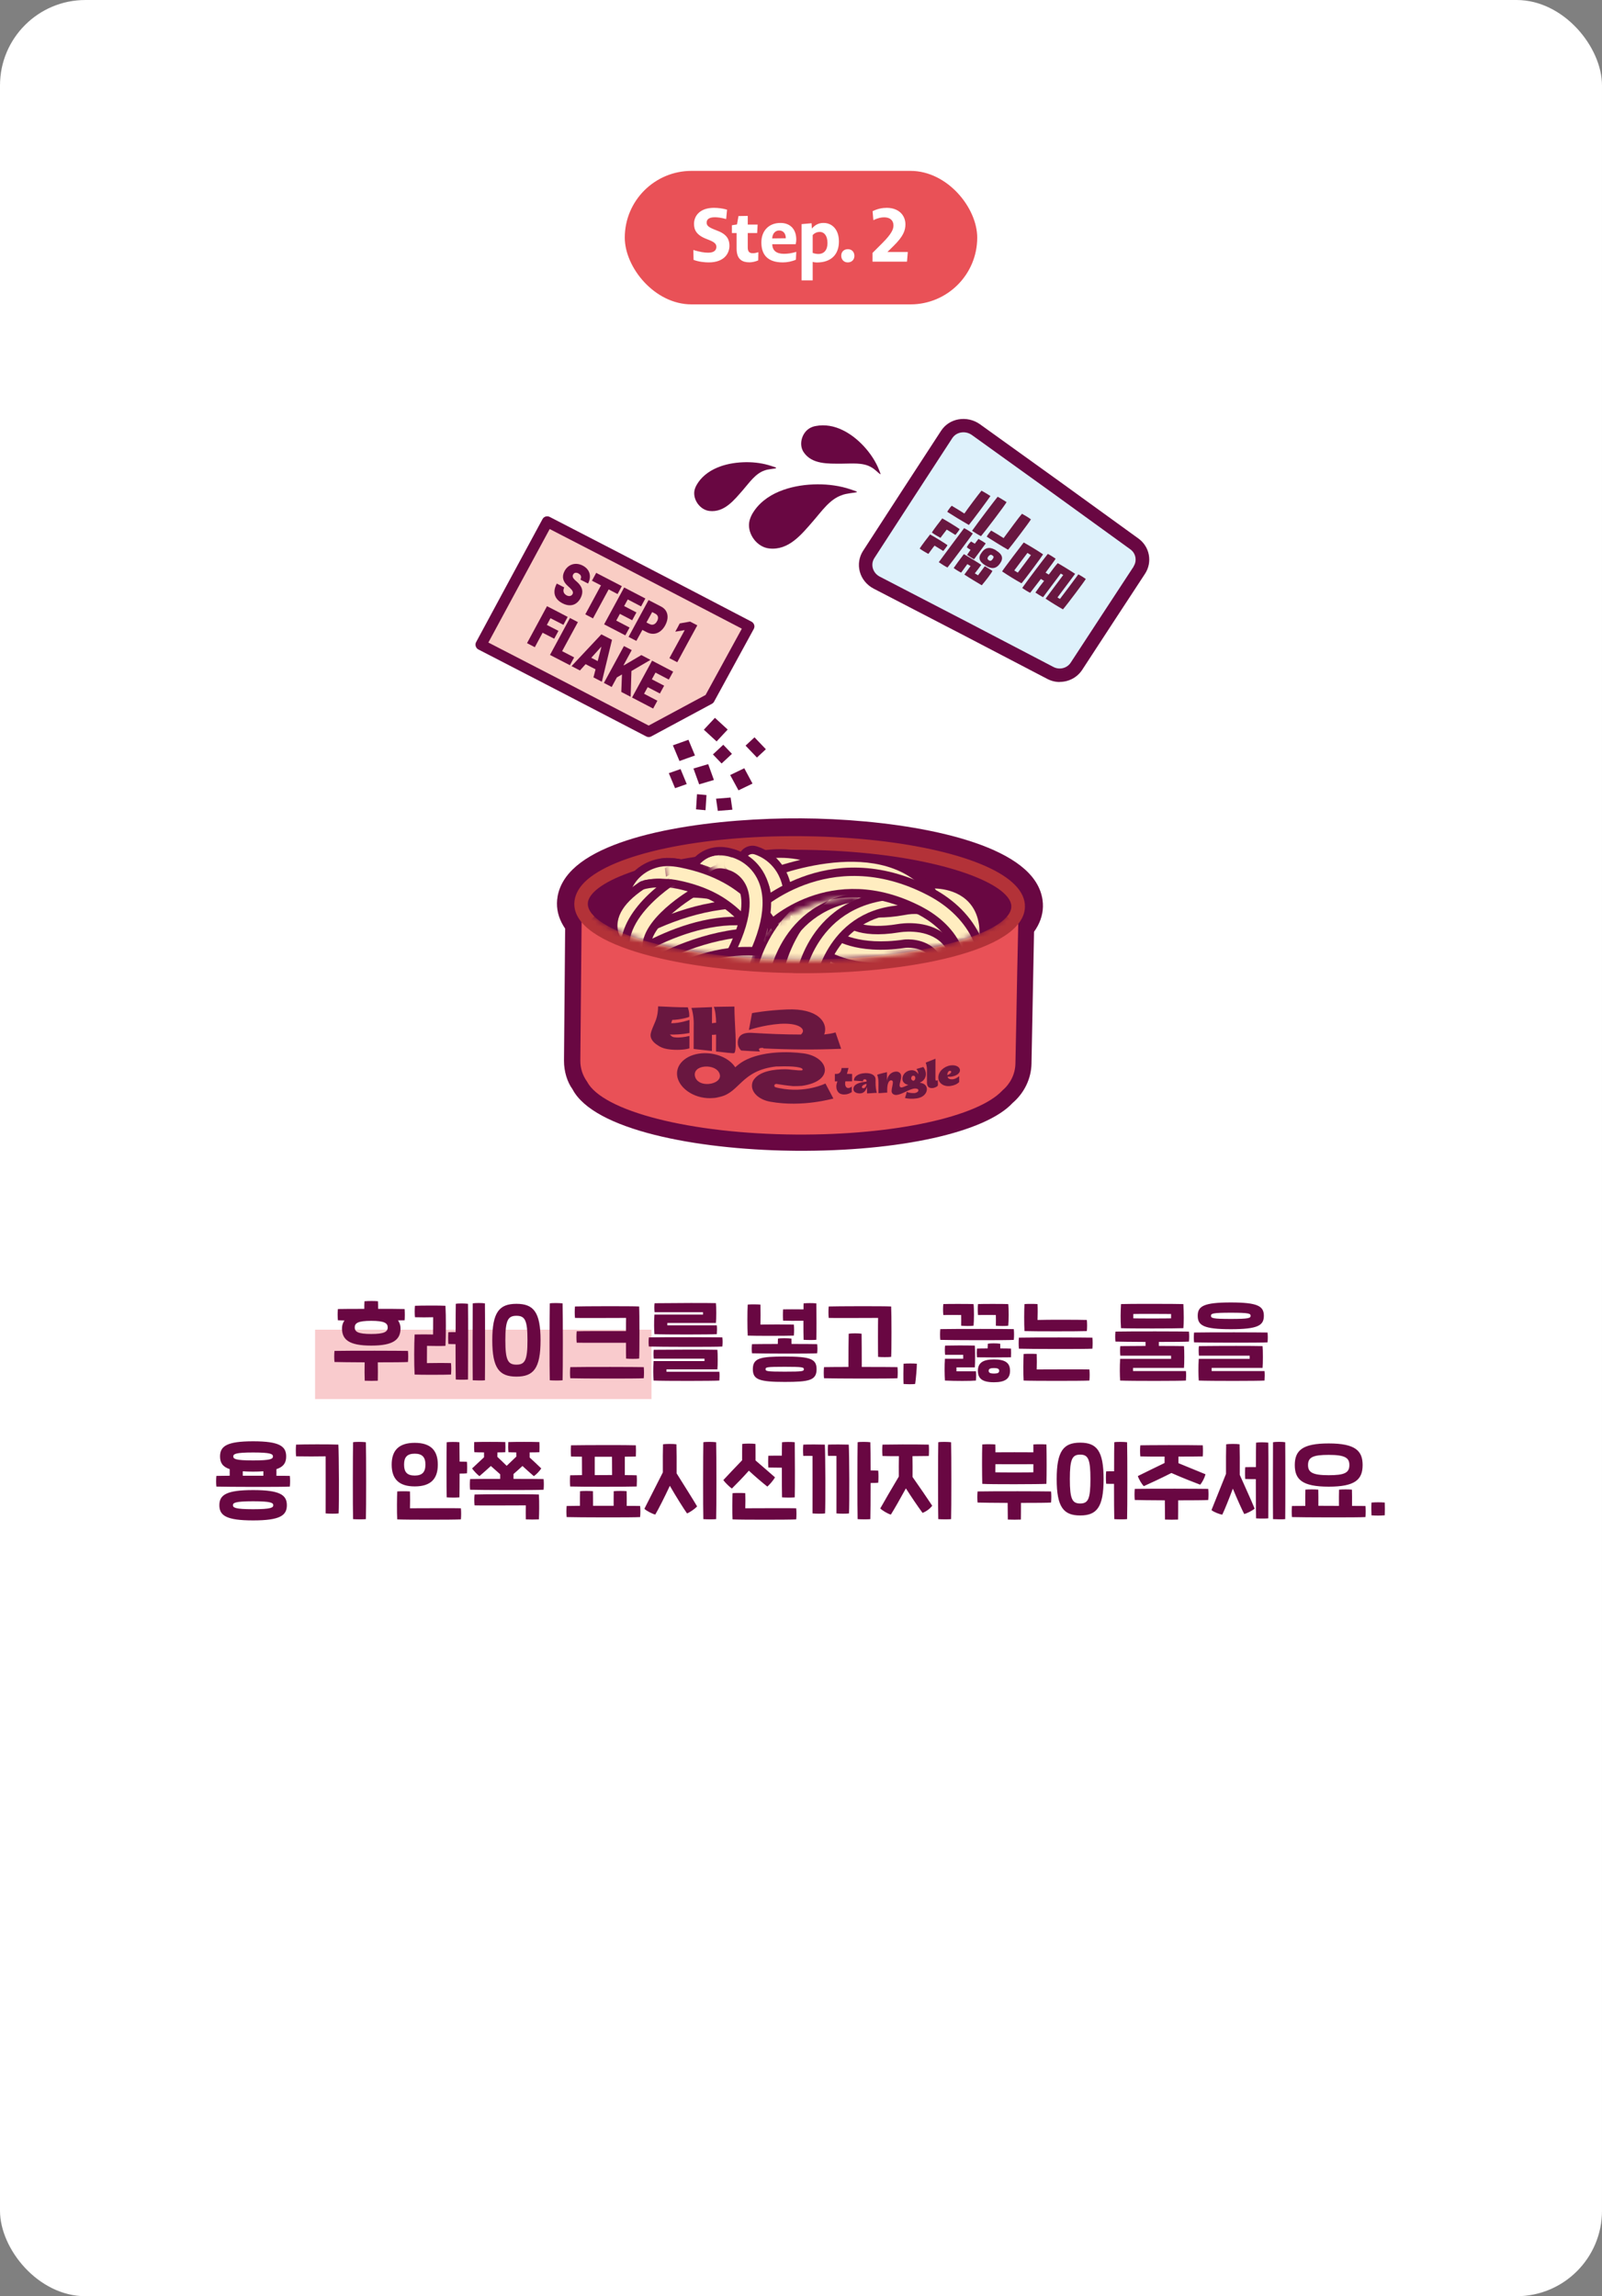
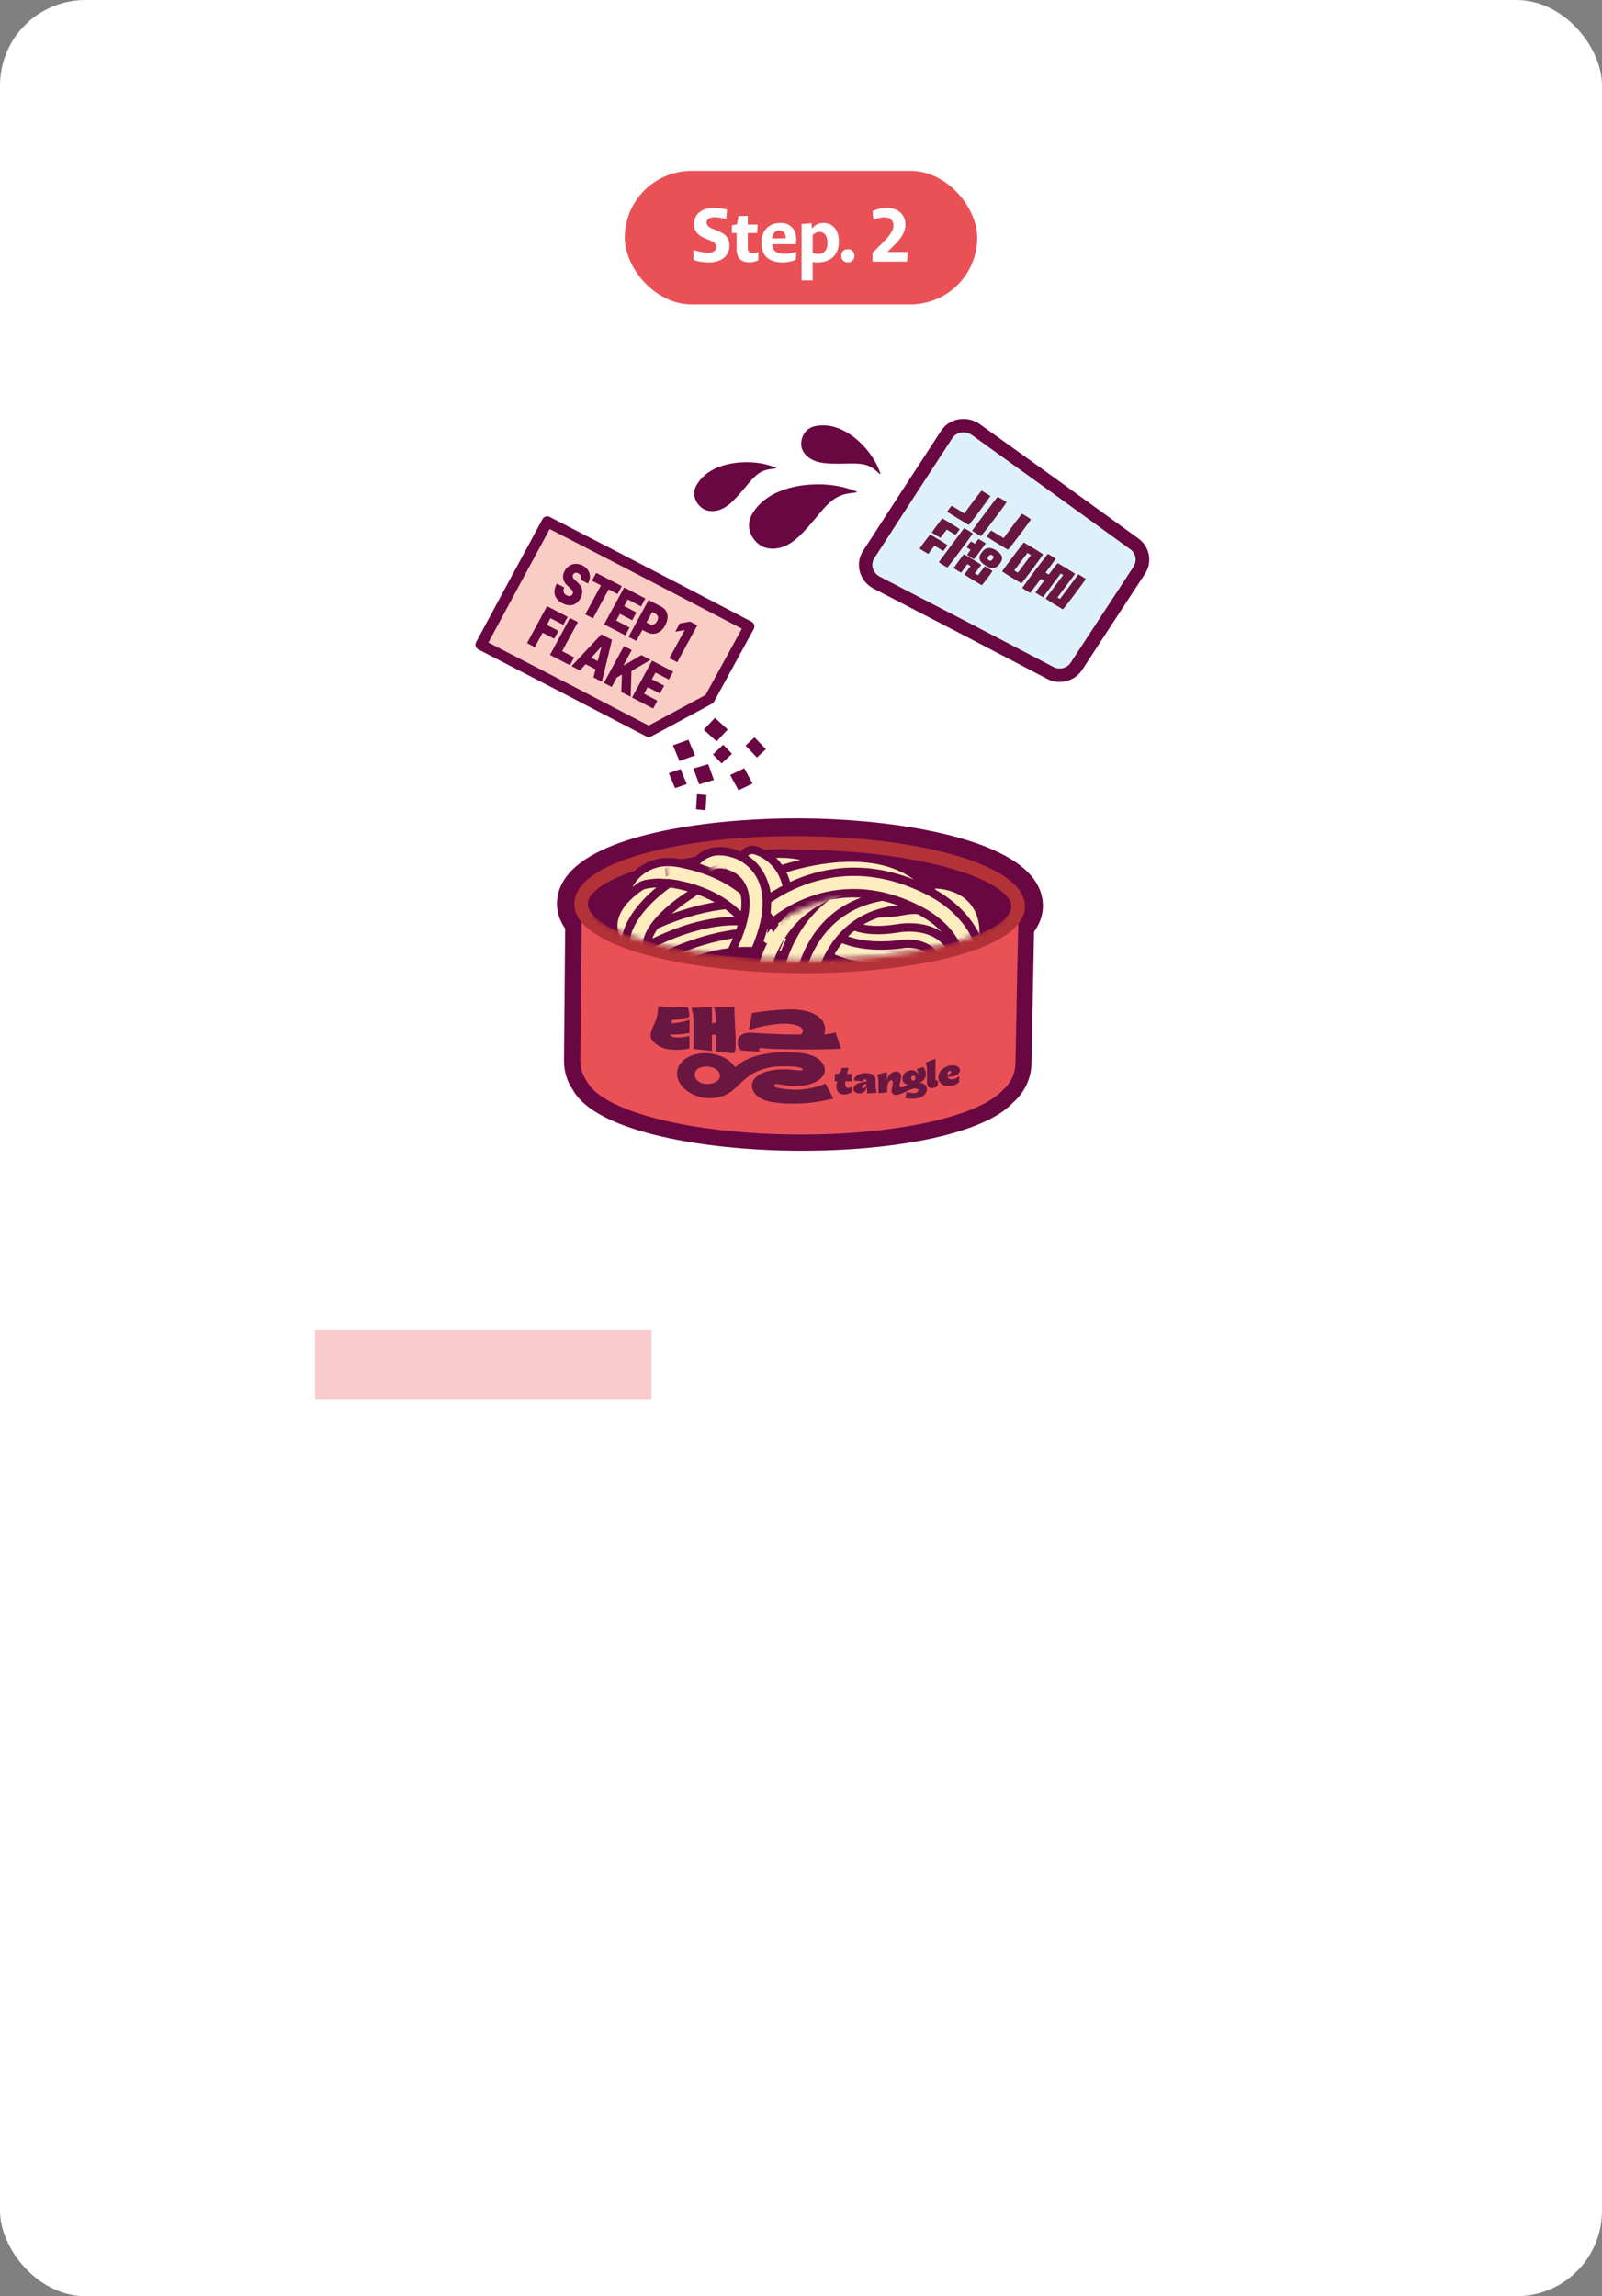
<svg xmlns="http://www.w3.org/2000/svg" width="300" height="430" viewBox="0 0 300 430" fill="none">
  <rect x="0" y="0" width="300" height="430" fill="#808080" stroke="none" />
  <rect width="300" height="430" rx="16" fill="white" />
  <rect x="59" y="249" width="63" height="13" fill="#E95157" fill-opacity="0.3" />
-   <path d="M64.508 247.28C63.916 247.264 63.468 247.264 63.276 247.248C63.212 246.608 63.212 245.712 63.276 245.136C63.868 245.12 65.9 245.104 68.22 245.104C68.22 244.608 68.22 244.128 68.252 243.68C68.988 243.616 70.22 243.616 70.78 243.68C70.812 244.128 70.812 244.608 70.812 245.104C72.796 245.104 74.684 245.104 75.772 245.136C75.82 245.744 75.82 246.688 75.772 247.248C75.516 247.248 75.084 247.264 74.524 247.264C74.86 247.712 75.004 248.224 75.004 248.736C75.004 250.832 73.74 251.984 69.516 251.984C65.292 251.984 64.044 250.832 64.044 248.736C64.044 248.24 64.188 247.728 64.508 247.28ZM69.516 249.808C71.98 249.808 72.604 249.392 72.604 248.576C72.604 247.776 71.98 247.344 69.516 247.344C67.036 247.344 66.428 247.776 66.428 248.576C66.428 249.392 67.036 249.808 69.516 249.808ZM76.396 252.976C76.46 253.568 76.46 254.384 76.396 255.056C75.788 255.104 73.388 255.12 70.748 255.12C70.764 256.192 70.78 257.792 70.748 258.56C70.22 258.592 68.94 258.592 68.3 258.56C68.268 257.888 68.252 256.256 68.284 255.12C65.756 255.104 63.436 255.088 62.636 255.056C62.572 254.48 62.572 253.6 62.636 252.976C65.964 252.912 74.892 252.944 76.396 252.976ZM90.811 244.08C90.843 246.08 90.843 256.544 90.811 258.48C90.379 258.544 89.083 258.512 88.523 258.48C88.491 256.544 88.507 245.76 88.523 244.08C88.955 243.984 90.331 243.984 90.811 244.08ZM85.355 244.16C85.787 244.064 87.163 244.08 87.643 244.16C87.691 246.176 87.659 256.432 87.643 258.336C87.211 258.384 85.915 258.384 85.355 258.336C85.323 257.424 85.307 254.608 85.307 251.712C84.779 251.712 84.299 251.696 83.963 251.68C83.915 251.216 83.915 249.84 83.963 249.472C84.283 249.456 84.779 249.456 85.323 249.456C85.323 247.008 85.339 244.848 85.355 244.16ZM79.947 255.264C80.843 255.232 83.755 255.232 84.459 255.264C84.523 255.872 84.523 256.8 84.459 257.408C83.467 257.456 78.779 257.472 77.643 257.408C77.531 255.52 77.547 251.744 77.643 249.904C78.731 249.872 80.219 249.888 81.099 249.904C81.099 249.008 81.099 247.472 81.115 246.672C78.187 246.704 80.651 246.704 77.707 246.672C77.643 246.064 77.643 245.136 77.707 244.528C78.699 244.48 82.491 244.464 83.419 244.528C83.531 246.4 83.515 250.192 83.419 252.032C82.667 252.08 80.731 252.048 79.963 252.032C79.963 252.928 79.963 254.464 79.947 255.264ZM102.954 258.48C102.89 256.624 102.906 245.936 102.954 244.08C103.386 243.984 104.794 244 105.354 244.08C105.418 246.272 105.418 256.576 105.354 258.48C104.858 258.544 103.514 258.528 102.954 258.48ZM96.714 257.792C93.514 257.792 92.186 256.256 92.186 250.976C92.186 245.696 93.514 244.16 96.714 244.16C99.914 244.16 101.226 245.696 101.226 250.976C101.226 256.256 99.914 257.792 96.714 257.792ZM96.714 255.552C98.33 255.552 98.778 254.688 98.778 250.976C98.778 247.264 98.33 246.4 96.714 246.4C95.098 246.4 94.634 247.264 94.634 250.976C94.634 254.688 95.098 255.552 96.714 255.552ZM117.241 246.8C113.705 246.8 108.873 246.848 107.673 246.8C107.609 246.192 107.609 245.264 107.673 244.656C108.953 244.608 118.233 244.576 119.689 244.656C119.769 246 119.769 253.472 119.689 254.416C119.193 254.48 117.817 254.48 117.241 254.416C117.225 254.048 117.225 252.816 117.225 251.456C113.785 251.456 108.985 251.472 107.993 251.44C107.929 250.832 107.929 249.904 107.993 249.296C108.745 249.264 113.865 249.248 117.225 249.264C117.225 248.08 117.225 247.088 117.241 246.8ZM120.553 256.016C120.617 256.608 120.617 257.424 120.553 258.096C119.177 258.192 108.681 258.16 106.793 258.096C106.729 257.52 106.729 256.64 106.793 256.016C110.121 255.952 119.049 255.984 120.553 256.016ZM122.551 249.84C122.487 248.96 122.455 247.648 122.551 246.176H131.655V245.728H122.583C122.519 245.2 122.519 244.416 122.583 244.048C127.239 244 132.103 243.984 134.071 244.032C134.151 244.656 134.151 247.056 134.071 247.744H124.967V248.192H134.231C134.295 248.72 134.263 249.328 134.231 249.84C133.191 249.92 124.599 249.936 122.551 249.84ZM121.511 252.16C121.447 251.616 121.447 251.04 121.511 250.448C124.839 250.384 133.767 250.416 135.271 250.448C135.335 251.008 135.335 251.552 135.271 252.16C133.895 252.256 123.399 252.224 121.511 252.16ZM122.391 258.528C122.327 257.648 122.295 256.336 122.391 254.88H131.927V254.432H122.423C122.359 253.904 122.359 253.136 122.423 252.768C127.079 252.72 132.375 252.72 134.343 252.768C134.423 253.392 134.423 255.744 134.343 256.432H124.807V256.88H134.711C134.775 257.408 134.743 258.016 134.711 258.528C133.671 258.608 124.439 258.624 122.391 258.528ZM150.453 247.328C149.269 247.36 147.173 247.344 146.645 247.312C146.597 246.704 146.597 245.808 146.645 245.2C147.157 245.184 149.253 245.184 150.469 245.2C150.469 244.72 150.469 244.336 150.485 244.08C150.917 244.016 152.309 244 152.869 244.08C152.901 245.808 152.917 249.312 152.869 250.896C152.373 250.96 151.045 250.944 150.485 250.896C150.453 250.192 150.453 248.736 150.453 247.328ZM148.661 250.112C147.381 250.16 141.477 250.176 140.021 250.112C139.941 248.592 139.941 245.552 140.021 244.304C140.517 244.24 141.829 244.256 142.405 244.304C142.437 245.424 142.421 247.168 142.405 248.048C143.541 248.016 147.461 248.016 148.661 248.048C148.725 248.656 148.725 249.504 148.661 250.112ZM153.029 251.712C153.093 252.272 153.093 252.8 153.029 253.424C151.653 253.52 142.709 253.488 140.821 253.424C140.757 252.88 140.757 252.304 140.821 251.712C142.053 251.696 143.813 251.68 145.653 251.68C145.653 251.328 145.669 250.96 145.685 250.672C146.117 250.576 147.573 250.576 148.213 250.672C148.229 250.96 148.229 251.312 148.229 251.68C150.437 251.68 152.341 251.696 153.029 251.712ZM146.949 254.032C151.717 254.032 152.917 254.464 152.917 256.4C152.917 258.512 151.493 258.784 146.949 258.784C142.181 258.784 140.981 258.352 140.981 256.4C140.981 254.304 142.405 254.032 146.949 254.032ZM146.949 256.864C150.357 256.864 150.533 256.784 150.533 256.4C150.533 256.048 150.341 255.952 146.949 255.952C143.541 255.952 143.365 256.032 143.365 256.4C143.365 256.768 143.557 256.864 146.949 256.864ZM164.436 246.8C160.9 246.8 156.388 246.848 155.188 246.8C155.124 246.192 155.124 245.264 155.188 244.656C156.468 244.608 165.428 244.576 166.884 244.656C166.964 246 166.964 253.152 166.884 254.096C166.388 254.16 165.012 254.16 164.436 254.096C164.404 253.2 164.404 247.584 164.436 246.8ZM168.068 256.016C168.132 256.608 168.132 257.424 168.068 258.096C166.692 258.192 156.196 258.16 154.308 258.096C154.244 257.52 154.244 256.64 154.308 256.016C155.396 256 157.06 255.984 158.884 255.984C158.884 254.128 158.9 250.384 158.932 249.76C159.428 249.664 160.788 249.664 161.348 249.76C161.364 250.464 161.38 254.16 161.38 255.984C164.404 255.984 167.268 256 168.068 256.016ZM169.203 259.168C169.155 258.368 169.171 256.112 169.203 255.376C169.715 255.312 171.251 255.312 171.699 255.376C171.683 256.336 171.523 258.176 171.379 259.168C170.899 259.248 169.683 259.216 169.203 259.168ZM179.993 246.256C179.689 246.24 176.985 246.24 176.649 246.256C176.585 245.632 176.585 244.8 176.649 244.208C177.449 244.16 181.705 244.176 182.313 244.208C182.425 245.104 182.409 247.36 182.313 248.256C181.897 248.336 180.569 248.32 179.993 248.256C180.009 247.792 180.009 246.784 179.993 246.256ZM186.489 246.256C186.185 246.24 183.481 246.24 183.145 246.256C183.081 245.632 183.081 244.8 183.145 244.208C183.945 244.16 188.201 244.176 188.809 244.208C188.921 245.104 188.905 247.36 188.809 248.256C188.393 248.336 187.065 248.32 186.489 248.256C186.505 247.792 186.505 246.784 186.489 246.256ZM189.849 248.896C189.913 249.456 189.913 250.288 189.849 250.912C188.473 251.008 177.977 250.976 176.089 250.912C176.025 250.368 176.025 249.488 176.089 248.896C179.417 248.832 188.345 248.864 189.849 248.896ZM187.321 252.512C188.217 252.512 188.985 252.528 189.321 252.544C189.337 253.104 189.353 253.632 189.321 254.176C188.041 254.208 184.009 254.208 182.953 254.176C182.905 253.568 182.905 253.136 182.953 252.544C183.241 252.528 184.025 252.512 184.953 252.512C184.953 252.192 184.969 251.888 184.985 251.632C185.401 251.536 186.697 251.536 187.305 251.632C187.321 251.888 187.321 252.192 187.321 252.512ZM179.113 256.8H182.761C182.809 257.328 182.809 258.016 182.761 258.528C181.817 258.624 178.825 258.624 176.953 258.528C176.889 257.488 176.857 255.76 176.953 254.448H180.377V253.712H176.985C176.921 253.184 176.921 252.352 176.985 251.984C178.409 251.952 180.569 251.936 182.553 251.984C182.617 252.592 182.617 255.392 182.553 256.064H179.113V256.8ZM186.137 254.576C188.345 254.576 189.145 255.28 189.145 256.704C189.145 258.192 188.217 258.848 186.137 258.848C183.929 258.848 183.129 258.144 183.129 256.704C183.129 255.232 184.041 254.576 186.137 254.576ZM186.137 257.216C186.889 257.216 187.113 257.056 187.113 256.704C187.113 256.368 186.889 256.192 186.137 256.192C185.369 256.192 185.145 256.368 185.145 256.704C185.145 257.056 185.401 257.216 186.137 257.216ZM191.848 249.264C191.768 247.904 191.784 245.296 191.848 244.208C192.344 244.16 193.72 244.16 194.296 244.208C194.344 245.168 194.328 246.144 194.296 247.184C195.928 247.12 202.328 247.136 203.528 247.184C203.592 247.792 203.592 248.656 203.528 249.264C202.248 249.328 193.304 249.328 191.848 249.264ZM190.808 252.56C190.744 252.016 190.744 251.088 190.808 250.496C194.136 250.432 203.064 250.464 204.568 250.496C204.632 251.056 204.632 251.936 204.568 252.56C203.192 252.656 192.696 252.624 190.808 252.56ZM191.688 258.528C191.608 257.344 191.64 254.496 191.688 253.552C192.184 253.504 193.56 253.504 194.136 253.552C194.168 254.352 194.168 255.744 194.136 256.448C197.672 256.432 202.808 256.416 204.008 256.448C204.072 257.024 204.072 257.936 204.008 258.528C202.728 258.608 193.144 258.608 191.688 258.528ZM221.606 248.72C220.534 248.784 211.174 248.8 209.926 248.72C209.814 246.96 209.846 245.84 209.926 244.208C210.918 244.144 220.71 244.16 221.606 244.208C221.702 245.952 221.702 247.84 221.606 248.72ZM212.23 246.064V246.88C212.966 246.912 218.63 246.912 219.302 246.88V246.064C218.406 246.048 213.286 246.032 212.23 246.064ZM222.646 249.36C222.71 249.92 222.71 250.608 222.646 251.232C222.038 251.28 219.654 251.296 217.014 251.296V252.048C219.062 252.048 220.774 252.064 221.718 252.08C221.798 252.704 221.798 255.472 221.718 256.16H212.182V256.752H222.086C222.15 257.28 222.118 258.016 222.086 258.528C221.046 258.608 211.814 258.624 209.766 258.528C209.702 257.648 209.67 255.936 209.766 254.464H219.302V253.872H209.798C209.734 253.344 209.734 252.448 209.798 252.08C211.35 252.064 212.982 252.048 214.518 252.048V251.296C212.006 251.28 209.686 251.264 208.886 251.232C208.822 250.688 208.822 249.952 208.886 249.36C212.214 249.296 221.142 249.328 222.646 249.36ZM230.485 248.912C225.397 248.912 224.293 248.208 224.293 246.4C224.293 244.608 225.397 243.904 230.485 243.904C235.573 243.904 236.677 244.608 236.677 246.4C236.677 248.208 235.573 248.912 230.485 248.912ZM230.485 246.992C233.893 246.992 234.197 246.832 234.197 246.4C234.197 245.984 233.893 245.824 230.485 245.824C227.077 245.824 226.773 245.984 226.773 246.4C226.773 246.832 227.077 246.992 230.485 246.992ZM223.605 251.376C223.541 250.832 223.541 250.128 223.605 249.536C226.933 249.472 235.861 249.504 237.365 249.536C237.429 250.096 237.429 250.752 237.365 251.376C235.989 251.472 225.493 251.44 223.605 251.376ZM224.485 258.528C224.421 257.648 224.389 255.936 224.485 254.464H234.021V253.872H224.517C224.453 253.344 224.453 252.448 224.517 252.08C229.173 252.032 234.469 252.032 236.437 252.08C236.517 252.704 236.517 255.472 236.437 256.16H226.901V256.752H236.805C236.869 257.28 236.837 258.016 236.805 258.528C235.765 258.608 226.533 258.624 224.485 258.528ZM54.279 276.384C54.343 276.944 54.343 277.76 54.279 278.384C52.903 278.48 42.407 278.448 40.519 278.384C40.455 277.84 40.455 276.976 40.519 276.384L43.015 276.352V275.12C41.639 274.656 41.207 273.872 41.207 272.736C41.207 270.816 42.471 269.904 47.399 269.904C52.327 269.904 53.591 270.816 53.591 272.736C53.591 273.888 53.143 274.672 51.767 275.12V276.368C52.967 276.368 53.879 276.368 54.279 276.384ZM47.399 272C44.071 272 43.687 272.288 43.687 272.736C43.687 273.2 44.071 273.488 47.399 273.488C50.727 273.488 51.111 273.2 51.111 272.736C51.111 272.288 50.727 272 47.399 272ZM45.463 276.352H49.319V275.52C48.743 275.568 48.119 275.584 47.399 275.584C46.679 275.584 46.039 275.568 45.463 275.52V276.352ZM47.399 279.04C52.423 279.04 53.719 279.952 53.719 281.872C53.719 283.808 52.423 284.72 47.399 284.72C42.375 284.72 41.079 283.808 41.079 281.872C41.079 279.952 42.375 279.04 47.399 279.04ZM47.399 282.624C50.791 282.624 51.175 282.32 51.175 281.872C51.175 281.44 50.791 281.136 47.399 281.136C44.007 281.136 43.623 281.44 43.623 281.872C43.623 282.32 44.007 282.624 47.399 282.624ZM66.118 284.48C66.054 282.624 66.07 271.936 66.118 270.08C66.55 269.984 67.958 270 68.518 270.08C68.582 272.272 68.582 282.576 68.518 284.48C68.022 284.544 66.678 284.528 66.118 284.48ZM60.982 283.408C60.982 282.224 60.998 273.888 60.982 272.72C59.99 272.752 56.662 272.752 55.446 272.72C55.382 272.096 55.382 271.12 55.446 270.528C56.726 270.464 61.958 270.448 63.366 270.528C63.478 272.384 63.51 281.552 63.414 283.408C62.998 283.488 61.558 283.472 60.982 283.408ZM87.444 273.744C87.492 274.352 87.492 275.296 87.444 275.904C87.188 275.936 86.708 275.952 86.068 275.952C86.068 277.888 86.052 279.696 86.036 280.4C85.54 280.464 84.212 280.448 83.652 280.4C83.604 279.024 83.604 271.296 83.652 270.08C84.084 270.016 85.476 270 86.036 270.08C86.052 270.736 86.052 272.128 86.068 273.712C86.628 273.712 87.108 273.728 87.444 273.744ZM77.668 278.352C74.66 278.352 73.348 276.928 73.348 274.272C73.348 271.632 74.66 270.192 77.668 270.192C80.676 270.192 81.988 271.632 81.988 274.272C81.988 276.928 80.676 278.352 77.668 278.352ZM77.668 272.224C76.228 272.224 75.668 272.88 75.668 274.272C75.668 275.664 76.228 276.32 77.668 276.32C79.076 276.32 79.668 275.664 79.668 274.272C79.668 272.88 79.076 272.224 77.668 272.224ZM76.772 282.448C80.308 282.432 85.108 282.416 86.308 282.448C86.372 283.024 86.372 283.936 86.308 284.528C85.028 284.608 75.844 284.608 74.388 284.528C74.308 283.344 74.34 280.24 74.388 279.296C74.884 279.248 76.196 279.248 76.772 279.296C76.804 280.096 76.804 281.584 76.772 282.448ZM101.795 276.976C101.859 277.536 101.859 278.352 101.795 278.976C100.419 279.072 89.923 279.04 88.035 278.976C87.971 278.432 87.971 277.568 88.035 276.976C89.331 276.944 91.459 276.944 93.667 276.944V276.08L91.923 274.528C91.235 275.168 90.515 275.792 89.779 276.432C89.283 276.032 88.819 275.552 88.403 274.992L90.643 272.896V271.984C89.907 271.984 89.251 271.968 88.835 271.952C88.771 271.36 88.771 270.656 88.803 270.048C90.019 270 93.491 270 94.627 270.048C94.659 270.544 94.659 271.344 94.627 271.952C94.291 271.968 93.763 271.984 93.155 271.984C93.155 272.256 93.155 272.544 93.139 272.816C93.731 273.376 94.323 273.936 94.883 274.496L96.691 272.768C96.675 272.512 96.675 272.256 96.675 271.984C96.083 271.984 95.571 271.968 95.219 271.952C95.155 271.36 95.155 270.656 95.187 270.048C96.403 270 99.875 270 101.011 270.048C101.043 270.544 101.043 271.344 101.011 271.952C100.611 271.968 99.939 271.984 99.187 271.984V272.944C99.939 273.632 100.675 274.304 101.363 274.992C100.963 275.552 100.515 276.048 99.971 276.432C99.267 275.824 98.547 275.184 97.843 274.528C97.283 275.04 96.723 275.552 96.163 276.032V276.944C98.771 276.944 101.091 276.96 101.795 276.976ZM88.867 279.872C90.147 279.808 99.459 279.792 100.915 279.872C101.011 281.2 100.963 283.744 100.915 284.528C100.339 284.56 99.043 284.56 98.467 284.528C98.435 283.712 98.467 282.88 98.467 281.904C94.931 281.904 90.067 281.952 88.867 281.904C88.803 281.296 88.803 280.48 88.867 279.872ZM119.233 278.368C117.169 278.432 108.657 278.432 106.769 278.368C106.721 277.712 106.721 276.896 106.769 276.272C107.201 276.256 108.001 276.256 108.993 276.24C108.977 275.232 108.977 273.808 108.977 272.784C108.065 272.784 107.345 272.768 106.929 272.752C106.881 272.128 106.881 271.248 106.929 270.656C109.585 270.608 117.585 270.592 119.073 270.656C119.105 271.248 119.105 272.048 119.073 272.752C118.641 272.768 117.905 272.784 117.009 272.784V276.24C117.985 276.24 118.785 276.256 119.233 276.272C119.281 276.896 119.281 277.632 119.233 278.368ZM111.377 272.8V276.24C112.433 276.224 113.553 276.224 114.625 276.224C114.609 275.216 114.609 273.824 114.609 272.8H111.377ZM119.873 282.016C119.937 282.608 119.937 283.424 119.873 284.096C118.497 284.192 108.001 284.16 106.113 284.096C106.049 283.52 106.049 282.64 106.113 282.016L108.609 281.984C108.593 280.96 108.609 279.808 108.625 279.248C109.105 279.184 110.449 279.184 111.041 279.248C111.057 279.888 111.057 281.024 111.057 281.984H114.913C114.913 281.024 114.913 279.888 114.929 279.248C115.521 279.184 116.865 279.184 117.345 279.248C117.361 279.808 117.377 280.976 117.361 282C118.561 282 119.473 282 119.873 282.016ZM134.112 270.08C134.176 272.272 134.176 282.576 134.112 284.48C133.616 284.544 132.272 284.528 131.712 284.48C131.648 282.624 131.664 271.936 131.712 270.08C132.144 269.984 133.552 270 134.112 270.08ZM126.672 270.464C126.704 271.36 126.72 273.936 126.704 275.904C127.952 277.92 129.728 280.688 130.544 282.096C130.16 282.544 129.104 283.264 128.656 283.408C128.064 282.576 126.64 280.32 125.44 278.24C124.432 280.4 123.248 282.736 122.704 283.632C122.24 283.52 121.072 282.96 120.672 282.544C121.424 281.04 123.04 277.872 124.128 275.728C124.112 273.728 124.128 271.216 124.16 270.464C124.592 270.384 126.112 270.368 126.672 270.464ZM146.414 274.848C145.486 274.848 144.35 274.832 143.886 274.816C143.838 274.208 143.838 273.216 143.886 272.608C144.334 272.592 145.47 272.592 146.414 272.592C146.414 271.408 146.43 270.448 146.446 270.08C146.878 270.016 148.27 270 148.83 270.08C148.862 271.808 148.878 278.816 148.83 280.4C148.334 280.464 147.006 280.448 146.446 280.4C146.414 279.68 146.414 277.2 146.414 274.848ZM140.238 275.408C139.182 276.592 137.982 277.84 137.054 278.752C136.638 278.464 135.758 277.616 135.454 277.168C136.526 276 137.822 274.672 138.974 273.456C138.974 272.336 138.974 270.928 138.99 270.4C139.422 270.32 140.91 270.304 141.47 270.4C141.486 270.928 141.486 272.352 141.486 273.488C142.702 274.544 144.014 275.664 145.134 276.656C144.878 277.136 144.094 278.064 143.694 278.384C142.686 277.584 141.39 276.48 140.238 275.408ZM149.102 282.448C149.166 283.024 149.166 283.936 149.102 284.528C147.822 284.608 138.638 284.608 137.182 284.528C137.102 283.344 137.134 280.56 137.182 279.616C137.678 279.568 138.99 279.568 139.566 279.616C139.598 280.416 139.598 281.584 139.566 282.448C143.102 282.432 147.902 282.416 149.102 282.448ZM164.461 275.392C164.525 276 164.525 277.056 164.461 277.664C164.205 277.696 163.709 277.712 163.037 277.712C163.037 280.688 163.021 283.568 162.989 284.48C162.493 284.544 161.165 284.528 160.605 284.48C160.541 282.624 160.557 271.936 160.605 270.08C161.037 269.984 162.429 270 162.989 270.08C163.021 270.928 163.037 273.024 163.037 275.36C163.629 275.36 164.109 275.376 164.461 275.392ZM150.429 270.528C151.229 270.48 153.853 270.496 154.461 270.528C154.573 272.384 154.605 281.552 154.509 283.408C154.093 283.488 152.733 283.472 152.157 283.408C152.157 282.224 152.173 273.808 152.157 272.64C151.853 272.624 150.765 272.624 150.429 272.64C150.365 272.016 150.365 271.12 150.429 270.528ZM155.069 270.528C155.869 270.48 158.333 270.496 158.941 270.528C159.053 272.384 159.085 281.552 158.989 283.408C158.573 283.488 157.213 283.472 156.637 283.408C156.637 282.224 156.653 273.808 156.637 272.64C156.333 272.624 155.405 272.624 155.069 272.64C155.005 272.016 155.005 271.12 155.069 270.528ZM178.108 270.08C178.172 272.272 178.172 282.576 178.108 284.48C177.612 284.544 176.268 284.528 175.708 284.48C175.644 282.624 175.66 271.936 175.708 270.08C176.14 269.984 177.548 270 178.108 270.08ZM170.876 272.688C170.892 273.792 170.908 275.312 170.892 276.592C172.172 278.416 173.692 280.624 174.572 281.968C174.14 282.544 173.484 283.024 172.764 283.312C171.74 281.92 170.7 280.368 169.644 278.72C168.588 280.656 167.452 282.64 166.828 283.632C166.268 283.488 165.244 282.88 164.844 282.48C165.644 281.056 166.924 278.848 168.316 276.512C168.3 275.216 168.316 273.744 168.332 272.688C166.94 272.688 165.724 272.688 165.26 272.656C165.196 272.016 165.196 271.104 165.26 270.528C166.556 270.496 171.068 270.464 173.932 270.528C173.98 271.136 173.98 272.096 173.932 272.656C173.34 272.672 172.172 272.672 170.876 272.688ZM195.962 277.872C194.826 277.952 185.242 277.984 183.946 277.872C183.898 276 183.882 272.352 183.946 270.496C184.57 270.432 185.85 270.448 186.394 270.496C186.41 270.8 186.41 271.344 186.41 271.968C188.17 271.952 191.77 271.952 193.514 271.968V270.496C194.138 270.448 195.338 270.448 195.962 270.496C196.01 272.576 196.01 276.112 195.962 277.872ZM193.514 274.192C191.786 274.208 188.154 274.208 186.41 274.192C186.41 274.832 186.394 275.392 186.394 275.712C187.162 275.744 192.826 275.744 193.514 275.712V274.192ZM196.826 279.296C196.89 279.888 196.89 280.704 196.826 281.376C196.218 281.424 193.834 281.44 191.194 281.44C191.194 282.56 191.194 283.936 191.178 284.56C190.65 284.592 189.37 284.592 188.73 284.56C188.714 284.032 188.698 282.608 188.698 281.44C186.186 281.424 183.866 281.408 183.066 281.376C183.002 280.8 183.002 279.92 183.066 279.296C186.394 279.232 195.322 279.264 196.826 279.296ZM211.065 270.08C211.129 272.272 211.129 282.576 211.065 284.48C210.569 284.544 209.225 284.528 208.665 284.48C208.633 283.616 208.617 280.8 208.617 277.872C208.105 277.888 207.609 277.872 207.145 277.856C207.081 277.248 207.081 276.144 207.145 275.536C207.641 275.52 208.121 275.504 208.633 275.52C208.633 273.04 208.649 270.832 208.665 270.08C209.097 269.984 210.505 270 211.065 270.08ZM202.281 270.16C205.385 270.16 206.665 271.696 206.665 276.976C206.665 282.256 205.385 283.792 202.281 283.792C199.177 283.792 197.881 282.256 197.881 276.976C197.881 271.696 199.177 270.16 202.281 270.16ZM202.281 281.552C203.785 281.552 204.201 280.688 204.201 276.976C204.201 273.264 203.785 272.4 202.281 272.4C200.777 272.4 200.345 273.264 200.345 276.976C200.345 280.688 200.777 281.552 202.281 281.552ZM214.199 278.304C213.815 277.936 213.271 277.024 213.079 276.416C214.311 275.792 216.327 274.832 218.087 273.968V272.768C215.943 272.768 214.055 272.768 213.543 272.736C213.479 272.096 213.479 271.232 213.543 270.656C214.839 270.624 222.375 270.592 225.239 270.656C225.287 271.264 225.287 272.176 225.239 272.736C224.583 272.752 222.727 272.768 220.679 272.768V274L225.751 276.08C225.559 276.784 225.159 277.552 224.759 278.032C223.831 277.68 221.415 276.752 219.367 275.84C217.383 276.848 215.127 277.888 214.199 278.304ZM226.263 278.816C226.327 279.408 226.327 280.224 226.263 280.896C225.655 280.944 223.271 280.96 220.631 280.96C220.631 282.224 220.631 283.92 220.615 284.56C220.087 284.592 218.807 284.592 218.167 284.56C218.151 284.016 218.135 282.272 218.135 280.96C215.623 280.944 213.303 280.928 212.503 280.896C212.439 280.32 212.439 279.44 212.503 278.816C215.831 278.752 224.759 278.784 226.263 278.816ZM240.678 270.08C240.71 272.08 240.71 282.544 240.678 284.48C240.246 284.544 238.95 284.512 238.39 284.48C238.358 282.544 238.374 271.76 238.39 270.08C238.822 269.984 240.198 269.984 240.678 270.08ZM235.222 270.16C235.654 270.064 237.03 270.08 237.51 270.16C237.558 272.176 237.526 282.432 237.51 284.336C237.078 284.384 235.782 284.384 235.222 284.336C235.19 283.344 235.174 280.128 235.174 276.992C234.422 276.992 233.654 276.992 233.19 276.96C233.142 276.496 233.142 275.12 233.19 274.752C233.638 274.736 234.406 274.736 235.19 274.736C235.19 272.592 235.206 270.784 235.222 270.16ZM232.134 270.464C232.166 271.392 232.182 274.208 232.166 276.192C233.11 278.336 234.374 281.072 234.95 282.512C234.502 282.912 233.462 283.424 232.998 283.52C232.582 282.72 231.686 280.752 230.87 278.768C230.118 280.784 229.302 282.8 228.886 283.648C228.406 283.568 227.302 283.168 226.87 282.784L229.59 276C229.574 273.952 229.59 271.248 229.622 270.464C230.054 270.384 231.574 270.368 232.134 270.464ZM248.821 278.4C243.813 278.4 242.469 277.024 242.469 274.352C242.469 271.6 243.925 270.304 248.821 270.304C253.829 270.304 255.173 271.696 255.173 274.352C255.173 277.104 253.717 278.4 248.821 278.4ZM248.821 272.448C245.893 272.448 244.949 272.88 244.949 274.352C244.949 275.696 245.749 276.256 248.821 276.256C251.749 276.256 252.693 275.824 252.693 274.352C252.693 273.008 251.893 272.448 248.821 272.448ZM255.701 282.016C255.765 282.608 255.765 283.424 255.701 284.096C254.325 284.192 243.829 284.16 241.941 284.096C241.877 283.52 241.877 282.64 241.941 282.016C242.597 282 243.461 282 244.437 282C244.421 280.912 244.437 279.568 244.453 278.96C244.933 278.896 246.277 278.896 246.869 278.96C246.901 279.664 246.885 280.96 246.885 281.984C248.165 281.984 249.509 281.984 250.741 282C250.741 280.96 250.725 279.664 250.757 278.96C251.349 278.896 252.693 278.896 253.173 278.96C253.189 279.568 253.205 280.912 253.189 282C254.389 282 255.301 282.016 255.701 282.016ZM256.836 283.776C256.804 283.024 256.788 282.112 256.836 281.376C257.652 281.312 258.532 281.312 259.316 281.376C259.348 282.128 259.348 283.024 259.316 283.76C258.516 283.84 257.62 283.824 256.836 283.776Z" fill="#690742" />
  <rect x="117" y="32" width="66" height="25" rx="12.5" fill="#E95157" />
  <path d="M136.601 46.018C136.601 47.376 135.705 49.14 132.709 49.14C131.939 49.14 130.777 49.014 129.881 48.664L129.839 46.816C131.085 47.194 131.925 47.32 132.625 47.32C133.815 47.32 134.151 46.774 134.151 46.242C134.151 45.808 133.983 45.458 133.017 45.038L132.359 44.772C130.399 44.03 129.965 43.05 129.965 41.902C129.979 40.376 131.113 38.92 133.689 38.92C134.375 38.92 135.313 39.004 136.153 39.27L135.985 41.02C135.061 40.768 134.361 40.684 133.871 40.684C132.709 40.684 132.331 41.132 132.331 41.678C132.331 42.14 132.527 42.476 133.675 42.938L134.333 43.204C136.181 43.89 136.601 44.912 136.601 46.018ZM141.989 48.762C141.443 49 140.827 49.126 140.351 49.126C139.063 49.126 137.943 48.636 137.943 46.578V43.638H137.061V42.182L138.013 42.028L138.293 40.46L140.029 40.432V42.056H141.877L141.793 43.638H140.029V46.354C140.029 47.18 140.393 47.418 140.967 47.418C141.219 47.418 141.527 47.39 142.017 47.222L141.989 48.762ZM149.045 48.636C148.289 48.972 147.379 49.14 146.595 49.14C143.627 49.14 142.577 47.572 142.577 45.402C142.577 43.246 143.949 41.748 146.161 41.748C147.967 41.748 149.115 42.91 149.115 44.87C149.115 45.108 149.087 45.416 149.003 45.738H144.621C144.635 46.9 145.377 47.53 146.805 47.53C147.463 47.53 148.191 47.446 149.115 47.166L149.045 48.636ZM147.155 44.618C147.155 43.68 146.637 43.162 145.909 43.162C145.251 43.162 144.663 43.652 144.607 44.646L147.155 44.618ZM157.103 45.234C157.103 47.544 155.759 49.154 152.959 49.154C152.679 49.154 152.413 49.112 152.189 49.042V52.5H150.103V41.972L151.979 41.804L152.035 42.798C152.735 42 153.435 41.748 154.219 41.748C155.843 41.748 157.103 42.994 157.103 45.234ZM154.961 45.528C154.961 44.03 154.261 43.428 153.519 43.428C153.071 43.428 152.609 43.582 152.189 44.016V47.362C152.553 47.502 152.931 47.558 153.253 47.558C154.317 47.558 154.961 46.816 154.961 45.528ZM160 47.922C160 48.622 159.51 49.14 158.754 49.14C158.026 49.14 157.536 48.608 157.536 47.88C157.536 47.18 158.012 46.662 158.782 46.662C159.51 46.662 160 47.18 160 47.922ZM169.848 49H163.394V47.362L165.186 45.57C167.09 43.68 167.314 42.84 167.314 42.21C167.314 41.258 166.656 40.698 165.578 40.698C165.018 40.698 164.388 40.824 163.548 41.23L163.408 39.55C164.346 39.088 165.228 38.92 166.054 38.92C168.294 38.92 169.554 40.306 169.554 42.014C169.554 43.162 169.148 44.268 167.37 46.018L166.18 47.194H170.002L169.848 49Z" fill="white" />
  <rect width="160" height="160" transform="translate(70 67)" fill="white" />
  <path d="M160.464 92.169C160.043 92.291 158.481 92.379 157.691 92.712C155.41 93.447 153.866 95.757 152.304 97.542C150.111 100.062 147.707 103.125 144.022 102.705C141.758 102.442 140.021 100.062 140.284 97.909C140.354 97.349 140.565 96.824 140.828 96.317C141.934 94.339 143.794 92.921 145.899 92.046C147.917 91.206 150.111 90.804 152.287 90.716C154.392 90.629 156.551 90.839 158.569 91.416C158.727 91.469 160.499 92.011 160.464 92.099C160.464 92.134 160.446 92.151 160.429 92.186L160.464 92.169Z" fill="#690742" />
  <path d="M164.815 88.791C164.534 88.616 163.727 87.776 163.148 87.496C161.604 86.568 159.463 86.831 157.621 86.831C155.041 86.831 152.04 86.971 150.496 84.678C149.549 83.278 150.128 81.126 151.549 80.233C151.918 80.005 152.339 79.848 152.76 79.778C154.497 79.445 156.234 79.778 157.796 80.548C159.288 81.266 160.586 82.316 161.709 83.506C162.78 84.661 163.71 85.973 164.359 87.391C164.411 87.496 164.938 88.756 164.885 88.791C164.868 88.791 164.85 88.791 164.815 88.809V88.791Z" fill="#690742" />
  <path d="M145.32 87.688C145.004 87.793 143.811 87.845 143.215 88.09C141.477 88.65 140.319 90.4 139.126 91.766C137.459 93.673 135.634 96.001 132.862 95.686C131.142 95.493 129.826 93.691 130.019 92.046C130.071 91.626 130.229 91.223 130.44 90.838C131.282 89.333 132.686 88.265 134.283 87.583C135.809 86.935 137.477 86.638 139.126 86.568C140.723 86.498 142.355 86.655 143.899 87.093C144.022 87.128 145.355 87.53 145.338 87.6C145.338 87.618 145.338 87.635 145.32 87.653V87.688Z" fill="#690742" />
  <path d="M212.298 106.082C207.578 113.293 205.209 116.88 200.506 124.091C199.822 125.141 198.418 125.491 197.295 124.914C184.31 118.123 177.8 114.728 164.762 107.99C163.428 107.307 162.972 105.715 163.727 104.525C169.553 95.529 172.465 91.049 178.326 82.053C179.098 80.863 180.783 80.6 181.994 81.458C193.908 89.999 199.84 94.286 211.684 102.879C212.702 103.615 212.965 105.015 212.281 106.065L212.298 106.082Z" fill="#690742" />
  <path d="M198.436 127.714C197.646 127.714 196.857 127.521 196.12 127.136C183.135 120.346 176.642 116.968 163.604 110.23C162.323 109.565 161.358 108.392 161.007 107.027C160.656 105.715 160.884 104.297 161.621 103.159C167.447 94.164 170.36 89.666 176.221 80.688C176.958 79.55 178.116 78.78 179.485 78.535C180.871 78.29 182.327 78.605 183.486 79.428C195.4 87.968 201.349 92.256 213.194 100.849C215.317 102.389 215.843 105.277 214.422 107.447C209.702 114.64 207.35 118.245 202.647 125.456C201.7 126.891 200.103 127.696 198.454 127.696L198.436 127.714ZM180.52 83.523C174.607 92.414 171.676 96.911 165.868 105.907C178.976 112.505 185.486 115.883 198.489 122.673C203.069 115.55 205.438 111.945 210.088 104.839C198.331 96.316 192.382 92.028 180.52 83.523Z" fill="#690742" />
  <path d="M212.299 106.082C207.579 113.293 205.21 116.88 200.507 124.091C199.823 125.141 198.419 125.491 197.296 124.914C184.311 118.123 177.801 114.728 164.763 107.99C163.429 107.307 162.973 105.715 163.728 104.525C169.553 95.529 172.466 91.049 178.327 82.053C179.099 80.863 180.784 80.6 181.995 81.458C193.909 89.999 199.84 94.286 211.685 102.879C212.703 103.615 212.966 105.015 212.282 106.065L212.299 106.082Z" fill="#DEF1FB" />
  <g clip-path="url(#clip0_2262_96381)">
    <path d="M173.85 103.728C173.339 103.454 172.641 103.044 172.223 102.726C172.455 102.316 173.943 100.358 174.176 100.085C174.92 100.494 176.734 101.587 177.431 102.088C177.338 102.316 176.873 102.908 176.641 103.181C176.268 102.953 175.478 102.453 175.013 102.179C174.873 102.316 173.943 103.591 173.85 103.728ZM176.129 100.722C175.617 100.449 174.92 100.039 174.501 99.72C174.734 99.31 176.222 97.352 176.455 97.079C177.199 97.489 179.012 98.582 179.71 99.083C179.617 99.31 179.152 99.902 178.919 100.176C178.547 99.948 177.757 99.447 177.292 99.174C177.199 99.31 176.222 100.54 176.129 100.722ZM182.174 99.902C181.756 100.585 178.129 105.412 177.431 106.278C176.966 106.05 176.268 105.595 175.803 105.276C176.92 103.728 180.035 99.584 180.547 98.901C181.012 99.128 181.663 99.538 182.174 99.902ZM184.453 106.05C184.872 106.278 185.43 106.642 185.848 106.915C185.616 107.416 184.546 108.782 183.849 109.602C183.012 109.101 181.616 108.281 180.593 107.598C181.058 106.961 181.291 106.642 181.756 106.004C181.523 105.868 181.384 105.777 181.151 105.64C180.686 106.278 180.454 106.596 179.989 107.234C179.524 107.006 178.873 106.596 178.594 106.369C179.059 105.686 179.803 104.684 180.5 103.773C181.012 104.046 183.244 105.412 183.756 105.777C183.291 106.414 183.058 106.733 182.547 107.371C182.779 107.507 182.919 107.598 183.151 107.735C183.663 107.052 183.895 106.733 184.407 106.05H184.453ZM183.291 100.95C183.756 101.223 184.174 101.451 184.593 101.769C184.174 102.361 182.779 104.228 182.407 104.729C181.895 104.456 181.57 104.228 181.105 103.91C181.198 103.773 181.43 103.409 181.756 102.953C181.477 102.817 181.244 102.635 181.058 102.498C181.105 102.27 181.57 101.633 181.849 101.405C182.081 101.542 182.314 101.678 182.547 101.815C182.872 101.405 183.151 101.041 183.244 100.904L183.291 100.95ZM186.546 103.09C187.755 103.819 187.941 104.593 187.243 105.549C186.499 106.596 185.616 106.596 184.5 105.868C183.337 105.139 183.105 104.411 183.849 103.454C184.593 102.407 185.476 102.407 186.592 103.09H186.546ZM185.848 104.001C185.569 103.819 185.383 103.864 185.104 104.183C184.825 104.547 184.918 104.729 185.151 104.912C185.43 105.094 185.662 105.048 185.895 104.684C186.174 104.32 186.081 104.137 185.802 104.001H185.848Z" fill="#691740" />
    <path d="M177.385 95.849C177.524 95.576 177.989 94.939 178.222 94.711C179.012 95.166 179.803 95.667 180.594 96.168C181.105 95.394 183.337 92.434 183.802 91.888C184.314 92.161 185.011 92.571 185.476 92.889C185.058 93.527 181.989 97.671 181.431 98.308C180.315 97.671 178.222 96.396 177.385 95.849ZM182.035 99.401C183.151 97.808 186.267 93.709 186.825 93.026C187.29 93.254 187.988 93.709 188.499 94.028C188.127 94.711 184.453 99.538 183.709 100.403C183.244 100.175 182.5 99.72 182.035 99.401ZM184.779 100.494C184.918 100.221 185.383 99.584 185.616 99.356C186.267 99.72 187.383 100.403 187.941 100.767C189.15 99.128 190.917 96.715 191.382 96.214C191.894 96.487 192.592 96.897 193.057 97.261C192.685 97.899 189.336 102.316 188.778 102.953C187.802 102.407 185.523 100.995 184.779 100.494Z" fill="#691740" />
    <path d="M191.289 109.237C189.848 108.418 188.964 107.871 187.662 107.006C187.941 106.505 191.382 101.997 191.708 101.587C193.15 102.407 194.638 103.317 195.335 103.818C195.01 104.365 191.801 108.691 191.289 109.237ZM190.592 107.234C190.871 106.915 192.824 104.274 193.057 103.955C192.778 103.773 192.685 103.727 192.406 103.545C192.08 103.955 190.313 106.323 189.941 106.824C190.22 107.006 190.313 107.051 190.592 107.234ZM197.707 104.592C197.521 104.911 196.73 106.004 195.8 107.234C196.033 107.37 196.172 107.461 196.405 107.598C197.102 106.642 197.707 105.867 198.079 105.458C198.591 105.731 200.823 107.097 201.334 107.461C200.032 109.237 199.335 110.102 198.032 111.878C198.218 112.015 198.312 112.061 198.498 112.152C199.893 110.33 200.544 109.419 201.939 107.552C202.357 107.78 202.962 108.144 203.334 108.418C203.055 108.918 199.846 113.199 199.056 114.11C198.312 113.7 196.963 112.88 195.8 112.106C197.102 110.33 197.8 109.465 199.102 107.689C198.916 107.552 198.823 107.507 198.637 107.416C197.335 109.192 196.637 110.057 195.335 111.833C194.87 111.605 194.173 111.15 193.894 110.968C194.405 110.239 194.963 109.465 195.521 108.782C195.289 108.645 195.149 108.554 194.917 108.418C194.033 109.556 193.196 110.649 192.917 111.013C192.452 110.785 191.847 110.421 191.429 110.102C192.545 108.509 195.661 104.41 196.219 103.727C196.684 103.955 197.242 104.319 197.707 104.638V104.592Z" fill="#691740" />
  </g>
  <path d="M128.437 111.122C118.083 105.738 112.895 103.052 102.516 97.699C97.532 106.908 95.046 111.531 90.079 120.743C102.666 127.219 108.954 130.483 121.493 137.021C126.051 134.564 128.319 133.342 132.873 130.901C135.845 125.465 137.323 122.745 140.295 117.309C135.548 114.837 133.184 113.594 128.437 111.122Z" fill="#F9CDC4" />
  <path d="M121.279 137.995C121.193 137.978 121.09 137.957 121.011 137.906C108.472 131.368 102.197 128.125 89.596 121.628C89.352 121.507 89.18 121.294 89.091 121.026C89.001 120.759 89.036 120.498 89.156 120.254C94.123 111.042 96.61 106.418 101.594 97.209C101.852 96.726 102.461 96.545 102.946 96.803C113.325 102.157 118.513 104.842 128.867 110.227L140.725 116.413C140.969 116.534 141.138 116.764 141.231 117.015C141.323 117.266 141.282 117.561 141.144 117.801L133.722 131.393C133.632 131.571 133.481 131.701 133.319 131.794L121.94 137.914C121.737 138.034 121.482 138.054 121.258 138.009L121.279 137.995ZM91.451 120.323C103.275 126.413 109.55 129.657 121.473 135.874L132.129 130.144L138.921 117.729L127.968 112.027C117.923 106.794 112.736 104.109 102.938 99.069C98.416 107.406 95.953 111.999 91.448 120.34L91.451 120.323Z" fill="#690742" />
  <path d="M108.336 107.384C107.848 107.143 107.503 107.252 107.328 107.591C107.131 107.945 107.283 108.261 107.719 108.67C107.871 108.807 107.964 108.88 108.115 109.017C109.143 109.956 109.284 110.948 108.709 112.029C107.975 113.363 106.726 113.701 105.333 112.974C103.905 112.241 103.372 110.973 104.268 109.279C104.835 109.572 105.111 109.716 105.661 110.005C105.351 110.657 105.533 111.176 106.097 111.486C106.582 111.744 107.019 111.617 107.216 111.264C107.388 110.942 107.275 110.616 106.748 110.117C106.569 109.938 106.463 109.845 106.281 109.684C105.431 108.924 105.153 107.993 105.725 106.93C106.434 105.627 107.835 105.248 109.132 105.919C110.46 106.615 110.824 107.92 110.121 109.278C109.553 108.985 109.261 108.837 108.693 108.544C108.934 108.057 108.835 107.662 108.333 107.401L108.336 107.384Z" fill="#690742" />
  <path d="M111.65 107.282C113.58 108.277 114.536 108.773 116.449 109.764C116.132 110.361 115.967 110.649 115.65 111.246C114.986 110.898 114.645 110.723 113.981 110.375C112.81 112.549 112.218 113.626 111.047 115.801L109.606 115.047C110.777 112.872 111.369 111.795 112.54 109.621C111.859 109.27 111.536 109.098 110.854 108.746C111.171 108.15 111.337 107.862 111.654 107.265L111.65 107.282Z" fill="#690742" />
  <path d="M116.882 110.012C118.471 110.832 119.266 111.241 120.852 112.078C120.535 112.675 120.37 112.963 120.053 113.56C119.048 113.036 118.546 112.775 117.559 112.255C117.28 112.752 117.159 112.996 116.88 113.493C117.806 113.965 118.256 114.216 119.182 114.688C118.868 115.267 118.7 115.572 118.386 116.152C117.461 115.68 117.01 115.429 116.085 114.957C115.806 115.455 115.682 115.715 115.403 116.213C116.407 116.736 116.909 116.998 117.897 117.518C117.583 118.097 117.418 118.385 117.101 118.982C115.512 118.163 114.717 117.753 113.131 116.916C114.633 114.166 115.377 112.78 116.882 110.012Z" fill="#690742" />
  <path d="M121.471 112.381C122.41 112.873 122.882 113.11 123.838 113.606C125.083 114.267 125.361 115.644 124.566 117.109C123.77 118.573 122.438 119.055 121.155 118.404C120.814 118.229 120.635 118.139 120.295 117.964C119.844 118.783 119.616 119.202 119.165 120.021C118.584 119.708 118.291 119.56 117.706 119.264C119.208 116.513 119.952 115.128 121.457 112.36L121.471 112.381ZM121.644 116.86C122.195 117.15 122.721 116.934 123.038 116.337C123.376 115.727 123.266 115.205 122.698 114.912C122.471 114.795 122.358 114.737 122.131 114.62C121.704 115.408 121.483 115.793 121.059 116.564C121.286 116.681 121.4 116.74 121.627 116.857L121.644 116.86Z" fill="#690742" />
  <path d="M126.813 124.005C126.228 123.709 125.939 123.543 125.354 123.247C126.491 121.155 127.059 120.109 128.213 118.02C128.196 118.017 128.178 118.013 128.161 118.01C127.476 118.122 127.143 118.18 126.458 118.292C126.795 117.682 126.964 117.377 127.288 116.745C128.066 116.616 128.454 116.552 129.236 116.405C129.769 116.691 130.047 116.818 130.581 117.104C129.079 119.855 128.318 121.237 126.83 124.008L126.813 124.005Z" fill="#690742" />
  <path d="M102.431 113.516C103.99 114.311 104.75 114.714 106.305 115.526C105.988 116.123 105.823 116.411 105.506 117.008C104.549 116.512 104.061 116.271 103.087 115.772C102.808 116.269 102.684 116.53 102.405 117.027C103.283 117.471 103.702 117.699 104.58 118.143C104.266 118.722 104.097 119.028 103.784 119.607C102.907 119.163 102.487 118.936 101.61 118.492C101.017 119.569 100.728 120.117 100.153 121.198C99.568 120.902 99.279 120.736 98.694 120.44C100.182 117.669 100.94 116.304 102.428 113.533L102.431 113.516Z" fill="#690742" />
  <path d="M106.763 115.743C107.347 116.039 107.636 116.205 108.221 116.501C107.033 118.672 106.454 119.769 105.266 121.94C106.174 122.409 106.628 122.643 107.519 123.107C107.206 123.687 107.04 123.975 106.724 124.572C105.231 123.808 104.488 123.408 102.995 122.644C104.483 119.873 105.24 118.508 106.728 115.736L106.763 115.743Z" fill="#690742" />
  <path d="M107.03 124.74C109.261 122.368 110.38 121.165 112.611 118.793C113.406 119.202 113.812 119.409 114.607 119.819C113.848 122.969 113.462 124.533 112.706 127.666C112.073 127.343 111.767 127.174 111.134 126.85C111.293 126.24 111.372 125.934 111.527 125.341C110.781 124.958 110.409 124.759 109.663 124.377C109.246 124.846 109.019 125.086 108.602 125.556C107.969 125.232 107.663 125.063 107.03 124.74ZM111.927 123.797C112.21 122.747 112.334 122.218 112.62 121.151C112.603 121.148 112.586 121.144 112.569 121.141C111.832 121.956 111.464 122.364 110.727 123.18C111.212 123.438 111.439 123.555 111.927 123.797Z" fill="#690742" />
  <path d="M116.842 120.983C117.427 121.279 117.716 121.444 118.301 121.74C117.681 122.865 117.388 123.431 116.765 124.573L116.851 124.591C118.148 123.834 118.799 123.447 120.1 122.673C120.781 123.025 121.122 123.2 121.816 123.572C120.378 124.407 119.669 124.818 118.247 125.657C118.181 127.589 118.166 128.551 118.1 130.483C117.405 130.111 117.047 129.932 116.349 129.578C116.398 128.266 116.422 127.611 116.471 126.3C116.086 126.526 115.903 126.632 115.518 126.858C115.122 127.581 114.925 127.935 114.55 128.645C113.965 128.348 113.676 128.183 113.091 127.887C114.596 125.119 115.337 123.751 116.842 120.983Z" fill="#690742" />
  <path d="M122.109 123.72C123.698 124.54 124.489 124.967 126.061 125.782C125.744 126.379 125.579 126.667 125.245 127.261C124.241 126.737 123.738 126.476 122.751 125.956C122.489 126.457 122.348 126.714 122.069 127.211C122.994 127.683 123.445 127.934 124.37 128.406C124.057 128.985 123.888 129.291 123.575 129.87C122.649 129.399 122.199 129.147 121.291 128.679C121.029 129.18 120.891 129.42 120.612 129.917C121.617 130.441 122.102 130.699 123.106 131.222C122.793 131.802 122.624 132.107 122.31 132.687C120.721 131.867 119.947 131.444 118.358 130.624C119.86 127.874 120.604 126.488 122.109 123.72Z" fill="#690742" />
  <path d="M136.269 136.618C135.446 137.506 135.033 137.958 134.193 138.842C133.24 137.973 132.755 137.536 131.806 136.649C132.629 135.761 133.042 135.308 133.882 134.424C134.835 135.294 135.32 135.731 136.269 136.618Z" fill="#690742" />
  <path d="M130.155 141.476C128.998 141.886 128.403 142.087 127.243 142.515C126.748 141.326 126.508 140.742 126.009 139.571C127.166 139.161 127.761 138.959 128.921 138.532C129.416 139.721 129.656 140.304 130.151 141.493L130.155 141.476Z" fill="#690742" />
  <path d="M128.614 146.825C127.746 147.132 127.302 147.293 126.418 147.597C125.947 146.467 125.72 145.904 125.246 144.791C126.113 144.483 126.557 144.323 127.442 144.018C127.912 145.148 128.139 145.712 128.61 146.842L128.614 146.825Z" fill="#690742" />
  <path d="M143.421 140.305C142.739 140.936 142.408 141.244 141.747 141.861C140.888 140.974 140.461 140.514 139.619 139.63C140.3 139 140.631 138.691 141.292 138.074C142.152 138.961 142.578 139.422 143.421 140.305Z" fill="#690742" />
  <path d="M137.071 141.17C136.3 141.89 135.904 142.256 135.133 142.976C134.483 142.292 134.156 141.959 133.506 141.274C134.277 140.555 134.673 140.188 135.445 139.468C136.095 140.153 136.421 140.486 137.071 141.17Z" fill="#690742" />
-   <path d="M137.152 151.63C136.061 151.714 135.514 151.764 134.423 151.849C134.3 150.949 134.231 150.489 134.094 149.569C135.185 149.485 135.732 149.434 136.823 149.35C136.946 150.249 137.015 150.71 137.152 151.63Z" fill="#690742" />
  <path d="M133.69 146.06C132.585 146.392 132.035 146.549 130.93 146.88C130.507 145.688 130.287 145.09 129.861 143.916C130.966 143.585 131.517 143.428 132.621 143.096C133.044 144.288 133.267 144.869 133.69 146.06Z" fill="#690742" />
  <path d="M132.121 151.725C131.416 151.672 131.048 151.634 130.346 151.564C130.412 150.435 130.453 149.872 130.523 148.726C131.228 148.778 131.596 148.817 132.298 148.886C132.232 150.016 132.191 150.579 132.121 151.725Z" fill="#690742" />
  <path d="M140.93 146.731C139.88 147.234 139.343 147.5 138.293 148.003C137.681 146.863 137.369 146.282 136.739 145.138C137.789 144.635 138.326 144.368 139.376 143.865C139.988 145.006 140.301 145.586 140.926 146.748L140.93 146.731Z" fill="#690742" />
  <path d="M192.254 169.734C192.436 161.273 170.605 156.423 149.972 156.288C129.374 156.154 107.412 160.681 107.335 169.162C107.306 170.499 107.912 171.722 108.888 172.862C108.79 183.172 108.749 188.328 108.651 198.638C108.637 200.099 109.1 201.443 109.901 202.563C112.768 208.094 129.168 212.339 149.063 212.481C167.553 212.602 183.118 209.128 187.648 204.248C189.097 203.019 190.049 201.237 190.092 199.214C190.241 192.301 190.298 188.835 190.429 181.921C190.452 180.848 190.463 180.32 190.486 179.247C190.536 176.925 190.562 175.746 190.611 173.424C191.619 172.295 192.242 171.089 192.253 169.752L192.254 169.734Z" fill="#690742" />
  <path d="M148.015 215.488C130.389 215.237 111.186 211.604 107.205 203.964C106.233 202.631 105.608 200.669 105.617 198.611L105.832 173.894C104.811 172.401 104.283 170.81 104.301 169.157C104.317 167.573 104.825 165.188 107.211 162.846C114.567 155.596 134.867 153.157 150.037 153.25C165.138 153.323 185.432 156.075 192.579 163.425C194.899 165.798 195.339 168.197 195.305 169.78C195.27 171.416 194.708 173.009 193.641 174.49L193.162 199.22C193.102 202 191.815 204.673 189.633 206.542C184.563 212.03 168.522 215.638 149.05 215.502C148.717 215.498 148.383 215.493 148.05 215.488L148.015 215.488ZM150.925 159.35L149.942 159.336C132.366 159.227 116.174 162.516 111.456 167.164C110.379 168.222 110.382 168.926 110.377 169.155C110.367 169.63 110.653 170.197 111.201 170.838L111.955 171.711L111.71 198.627C111.69 199.577 112.078 200.321 112.402 200.766C114.376 204.506 128.062 209.117 149.129 209.416C168.214 209.546 182.098 205.767 185.46 202.155C186.57 201.168 187.065 200.19 187.087 199.152L187.613 172.222L188.387 171.371C188.945 170.746 189.238 170.187 189.248 169.694C189.253 169.466 189.268 168.762 188.22 167.692C183.719 163.053 168.146 159.595 150.96 159.35L150.925 159.35Z" fill="#690742" />
  <path d="M108.949 168.934C108.85 180.81 108.792 186.748 108.676 198.606C108.662 200.068 109.125 201.414 109.926 202.535C112.793 208.074 129.2 212.323 149.104 212.462C167.602 212.582 183.174 209.101 187.708 204.213C189.158 202.982 190.11 201.198 190.154 199.172C190.304 192.249 190.361 188.778 190.493 181.855C190.517 180.78 190.528 180.252 190.551 179.177C190.607 176.605 190.635 175.301 190.691 172.729C190.698 172.395 190.701 172.236 190.709 171.901C190.73 170.933 190.74 170.457 190.761 169.488C174.304 191.143 111.902 179.443 108.967 168.934L108.949 168.934Z" fill="#E95157" />
  <path d="M148.527 182.218C128.413 181.933 107.461 177.335 107.548 169.228C107.578 167.812 108.205 166.458 109.481 165.184C114.818 159.913 131.074 156.443 149.924 156.586C150.293 156.591 150.662 156.596 151.032 156.601C169.405 156.861 185.032 160.499 190.107 165.758C191.345 167.033 191.967 168.405 191.936 169.82C191.758 178.085 169.98 182.38 149.564 182.25C149.23 182.246 148.878 182.241 148.544 182.236L148.527 182.218ZM150.977 159.15C150.625 159.145 150.256 159.14 149.887 159.135C129.875 158.993 115.315 162.983 111.253 167.015C110.481 167.783 110.077 168.538 110.08 169.246C110.029 174.043 126.211 179.654 149.584 179.684C172.919 179.837 189.3 174.598 189.387 169.784C189.402 169.076 189.032 168.31 188.274 167.538C184.404 163.535 170.405 159.425 150.959 159.15L150.977 159.15Z" fill="#B33238" />
  <mask id="mask0_2262_96381" style="mask-type:luminance" maskUnits="userSpaceOnUse" x="109" y="156" width="81" height="24">
    <path d="M189.674 168.843C189.546 174.908 172.165 179.962 149.6 179.812C127.017 179.643 109.537 174.402 109.594 168.318C109.652 162.252 127.283 156.157 149.936 156.327C172.59 156.496 189.819 162.778 189.691 168.843L189.674 168.843Z" fill="white" />
  </mask>
  <g mask="url(#mask0_2262_96381)">
    <path d="M193.085 179.866C192.875 189.775 173.545 197.575 149.884 197.392C126.222 197.227 107.106 189.173 107.175 179.244C107.262 169.332 126.597 161.303 150.381 161.47C174.148 161.637 193.277 169.938 193.085 179.848L193.085 179.866Z" fill="#690742" />
    <path d="M130.84 166.943C130.524 166.938 130.209 166.881 129.913 166.754C128.501 166.223 127.779 164.683 128.283 163.249C128.394 162.969 129.379 160.417 132.021 159.207C133.263 158.645 135.327 158.182 138.045 159.241C139.473 159.807 140.177 161.417 139.602 162.851C139.028 164.284 137.414 164.999 135.986 164.433C135.428 164.232 134.105 163.703 133.494 165.153C133.032 166.254 131.964 166.942 130.823 166.925L130.84 166.943Z" fill="#690742" />
    <path d="M130.889 165.415C130.749 165.413 130.626 165.394 130.487 165.339C129.859 165.101 129.54 164.41 129.764 163.78C129.839 163.553 130.618 161.576 132.659 160.638C134.078 159.99 135.694 160.014 137.471 160.708C138.099 160.963 138.4 161.671 138.158 162.301C137.899 162.931 137.19 163.22 136.562 162.999C135.43 162.543 134.447 162.511 133.666 162.852C132.531 163.363 132.049 164.588 132.048 164.605C131.862 165.113 131.381 165.405 130.872 165.397L130.889 165.415Z" fill="#FFEDC0" />
    <path d="M143.907 178.289C142.941 178.275 142.002 177.751 141.512 176.846C140.344 174.7 138.493 172.437 136.696 170.951C135.953 170.341 135.157 169.749 134.307 169.244C132.397 168.089 130.201 167.23 127.613 166.612C126.511 166.349 125.268 166.102 124.351 166.282C123.751 166.397 123.182 166.67 122.735 167.05C121.858 167.794 121.5 168.986 121.809 170.169C122.2 171.653 121.306 173.189 119.822 173.589C118.337 174.008 116.809 173.105 116.418 171.621C115.555 168.353 116.61 164.972 119.133 162.827C120.314 161.824 121.751 161.141 123.305 160.829C125.299 160.436 127.242 160.816 128.903 161.21C132.069 161.943 134.788 163.021 137.218 164.482C138.294 165.131 139.315 165.886 140.265 166.674C142.598 168.608 144.894 171.423 146.401 174.172C147.146 175.521 146.636 177.22 145.284 177.975C144.84 178.215 144.363 178.331 143.889 178.324L143.907 178.289Z" fill="#690742" />
    <path d="M143.941 176.709C143.52 176.703 143.12 176.486 142.917 176.096C141.648 173.753 139.694 171.365 137.724 169.734C136.86 169.017 135.994 168.406 135.143 167.883C133.077 166.638 130.741 165.723 127.977 165.066C126.648 164.765 125.247 164.481 124.047 164.71C123.165 164.89 122.366 165.266 121.704 165.82C120.362 166.962 119.814 168.785 120.269 170.552C120.432 171.188 120.049 171.852 119.412 172.019C118.758 172.185 118.116 171.806 117.936 171.169C117.236 168.501 118.084 165.749 120.143 163.983C121.109 163.152 122.299 162.589 123.587 162.326C125.282 161.999 127.015 162.341 128.519 162.698C131.528 163.393 134.091 164.417 136.365 165.788C137.319 166.365 138.272 167.048 139.222 167.837C141.417 169.647 143.559 172.284 144.981 174.893C145.303 175.479 145.077 176.215 144.508 176.524C144.312 176.627 144.118 176.677 143.907 176.673L143.941 176.709Z" fill="#FFEDC0" />
    <path d="M128.364 188.974C127.029 188.955 125.873 187.97 125.673 186.613C125.442 185.079 126.491 183.652 128.024 183.428C142.778 181.109 149.34 177.369 152.245 174.614C153.679 173.246 154.248 171.266 153.763 169.271C153.261 167.206 151.748 165.653 149.757 165.096C135.292 161.174 116.644 182.383 116.446 182.591C115.42 183.755 113.66 183.887 112.505 182.868C111.349 181.848 111.227 180.105 112.236 178.941C113.1 177.951 133.405 154.814 151.223 159.699C155.136 160.759 158.163 163.899 159.15 167.889C160.121 171.844 158.965 175.873 156.025 178.645C150.969 183.445 141.813 186.9 128.822 188.928C128.663 188.961 128.505 188.958 128.347 188.956L128.364 188.974Z" fill="#690742" />
    <path d="M128.397 187.377C127.817 187.368 127.317 186.939 127.241 186.357C127.149 185.705 127.602 185.078 128.254 184.982C140.435 183.082 148.865 179.967 153.329 175.757C155.193 173.989 155.932 171.431 155.301 168.888C154.653 166.257 152.745 164.276 150.176 163.588C134.75 159.334 115.433 181.347 115.235 181.572C114.803 182.076 114.028 182.135 113.546 181.689C113.045 181.259 112.991 180.502 113.441 179.998C114.269 179.042 133.963 156.666 150.823 161.257C154.229 162.186 156.775 164.81 157.632 168.306C158.475 171.696 157.488 175.148 154.961 177.505C150.138 182.08 141.266 185.382 128.608 187.362C128.538 187.361 128.467 187.378 128.397 187.377Z" fill="#FFEDC0" />
    <path d="M140.894 173.311C140.542 173.306 140.193 173.142 139.953 172.856C135.465 167.112 122.464 170.495 122.34 170.529C121.685 170.714 121.007 170.315 120.845 169.658C120.683 169.001 121.066 168.335 121.721 168.15C122.323 167.982 136.42 164.314 141.885 171.31C142.296 171.846 142.21 172.623 141.673 173.04C141.441 173.231 141.157 173.315 140.894 173.311Z" fill="#FFEDC0" />
    <path d="M137.785 175.696C137.363 175.69 136.925 175.577 136.525 175.359C129.828 171.78 120.789 175.041 120.7 175.075C119.247 175.602 117.644 174.872 117.129 173.415C116.614 171.959 117.352 170.344 118.805 169.817C119.266 169.647 130.308 165.656 139.18 170.397C140.537 171.124 141.046 172.81 140.314 174.178C139.801 175.142 138.805 175.693 137.803 175.678L137.785 175.696Z" fill="#690742" />
-     <path d="M140.857 174.874C140.049 174.862 139.247 174.497 138.717 173.819C135.531 169.767 125.863 171.215 122.733 172.051C121.23 172.453 119.718 171.566 119.328 170.061C118.937 168.573 119.831 167.033 121.317 166.631C122.909 166.196 137.104 162.662 143.098 170.336C144.04 171.55 143.827 173.311 142.611 174.264C142.092 174.68 141.455 174.883 140.84 174.874L140.857 174.874Z" fill="#690742" />
    <path d="M137.785 175.696C137.363 175.69 136.925 175.577 136.525 175.359C129.828 171.78 120.789 175.041 120.7 175.075C119.247 175.602 117.644 174.872 117.129 173.415C116.614 171.959 117.352 170.344 118.805 169.817C119.266 169.647 130.308 165.656 139.18 170.397C140.537 171.124 141.046 172.81 140.314 174.178C139.801 175.142 138.805 175.693 137.803 175.678L137.785 175.696Z" fill="#FFEDC0" />
    <path d="M181.96 180.267C181.82 180.265 181.662 180.263 181.522 180.226C180 179.958 179.012 178.52 179.272 176.995C179.589 175.295 179.707 172.995 178.54 171.695C177.356 170.395 175.057 170.309 174.249 170.35C169.063 170.59 165.501 169.642 163.508 167.539C162.168 166.132 161.799 164.475 161.909 163.387C162.047 161.86 163.352 160.72 164.948 160.848C166.385 160.975 167.449 162.15 167.472 163.556C167.675 163.928 169.146 164.986 173.909 164.775C174.313 164.728 179.379 164.328 182.642 167.855C184.84 170.224 185.559 173.625 184.766 177.919C184.527 179.286 183.313 180.252 181.961 180.232L181.96 180.267Z" fill="#690742" />
    <path d="M181.994 178.687C181.994 178.687 181.871 178.685 181.801 178.667C181.154 178.552 180.71 177.93 180.829 177.282C181.366 174.284 180.991 172.047 179.686 170.622C177.712 168.485 174.14 168.801 174.105 168.783C169.465 168.979 166.32 168.212 164.636 166.448C163.347 165.094 163.447 163.689 163.45 163.531C163.517 162.864 164.106 162.416 164.755 162.443C165.403 162.505 165.884 163.057 165.835 163.707C165.834 163.759 165.858 164.287 166.425 164.857C167.114 165.518 168.988 166.6 173.927 166.391C174.05 166.392 178.625 165.95 181.425 168.961C183.262 170.956 183.85 173.882 183.156 177.685C183.056 178.263 182.538 178.695 181.959 178.687L181.994 178.687Z" fill="#FFEDC0" />
    <path d="M111.939 184.698C111.13 184.687 110.346 184.34 109.815 183.662C108.856 182.467 109.051 180.706 110.25 179.736C111.055 179.077 130.296 163.819 148.613 169.924C150.08 170.404 150.856 171.985 150.35 173.459C149.844 174.933 148.28 175.721 146.814 175.224C131.325 170.06 113.889 183.933 113.728 184.072C113.191 184.505 112.554 184.707 111.939 184.698Z" fill="#690742" />
    <path d="M111.969 183.117C111.617 183.112 111.286 182.966 111.046 182.662C110.635 182.144 110.721 181.386 111.24 180.97C112.027 180.329 130.592 165.593 148.11 171.427C148.739 171.631 149.076 172.324 148.869 172.957C148.662 173.589 147.969 173.932 147.341 173.729C131.046 168.283 112.927 182.707 112.748 182.864C112.515 183.054 112.25 183.139 111.969 183.135L111.969 183.117Z" fill="#FFEDC0" />
    <path d="M115.26 186.083C114.205 186.067 113.199 185.453 112.763 184.407C112.327 183.396 112.546 182.183 113.302 181.365C114.633 179.921 131.094 168.033 144.585 172.795C146.033 173.31 146.791 174.907 146.268 176.363C145.745 177.818 144.164 178.588 142.698 178.074C132.017 174.287 118.229 184.522 117.264 185.266C117.013 185.509 116.709 185.716 116.355 185.852C116 185.988 115.629 186.07 115.26 186.065L115.26 186.083Z" fill="#690742" />
-     <path d="M115.29 184.485C114.833 184.478 114.399 184.207 114.215 183.764C114.031 183.32 114.13 182.792 114.454 182.444C115.551 181.26 131.443 169.828 144.064 174.299C144.692 174.52 145.012 175.213 144.787 175.845C144.563 176.477 143.87 176.802 143.242 176.581C131.599 172.459 116.928 183.521 116.195 184.11C116.087 184.232 115.944 184.336 115.767 184.404C115.607 184.472 115.448 184.505 115.29 184.503L115.29 184.485Z" fill="#FFEDC0" />
+     <path d="M115.29 184.485C114.833 184.478 114.399 184.207 114.215 183.764C114.031 183.32 114.13 182.792 114.454 182.444C115.551 181.26 131.443 169.828 144.064 174.299C144.692 174.52 145.012 175.213 144.787 175.845C131.599 172.459 116.928 183.521 116.195 184.11C116.087 184.232 115.944 184.336 115.767 184.404C115.607 184.472 115.448 184.505 115.29 184.503L115.29 184.485Z" fill="#FFEDC0" />
    <path d="M114.7 189.964C113.891 189.953 113.108 189.588 112.576 188.928C111.617 187.732 111.812 185.972 113.011 185.001C113.816 184.343 133.039 169.085 151.356 175.207C152.806 175.687 153.599 177.268 153.093 178.742C152.587 180.216 151.023 181.005 149.557 180.507C134.156 175.362 116.668 189.199 116.489 189.338C115.953 189.753 115.315 189.973 114.7 189.964Z" fill="#690742" />
    <path d="M114.73 188.383C114.378 188.378 114.047 188.232 113.807 187.928C113.396 187.41 113.482 186.652 114.001 186.236C114.788 185.594 133.353 170.859 150.853 176.71C151.482 176.914 151.819 177.607 151.612 178.24C151.406 178.872 150.712 179.215 150.084 179.012C133.824 173.585 115.688 187.973 115.509 188.129C115.276 188.32 115.011 188.405 114.729 188.4L114.73 188.383Z" fill="#FFEDC0" />
    <path d="M173.243 190.288C173.103 190.286 172.962 190.284 172.805 190.246C171.281 189.978 170.274 188.537 170.553 187.009C170.753 185.85 170.626 185.196 170.42 184.982C170.179 184.714 169.478 184.599 169.056 184.628C158.054 186.264 152.987 182.316 152.434 181.868C151.26 180.882 151.103 179.119 152.095 177.936C153.069 176.771 154.795 176.585 155.988 177.535C156.126 177.643 159.919 180.339 168.452 179.072C168.946 179.009 172.308 178.741 174.525 181.15C175.574 182.275 176.69 184.369 176.052 187.952C175.812 189.322 174.596 190.29 173.244 190.27L173.243 190.288Z" fill="#690742" />
    <path d="M173.278 188.725C173.278 188.725 173.155 188.723 173.084 188.722C172.419 188.607 171.975 187.966 172.095 187.298C172.373 185.751 172.204 184.621 171.585 183.942C170.674 182.96 168.966 183.094 168.948 183.093C158.349 184.648 153.647 180.862 153.44 180.682C152.922 180.252 152.85 179.475 153.283 178.953C153.716 178.431 154.491 178.371 155.009 178.784C155.096 178.856 159.248 182.053 168.666 180.64C168.842 180.625 171.625 180.348 173.379 182.241C174.548 183.51 174.931 185.348 174.512 187.703C174.412 188.301 173.875 188.734 173.278 188.725Z" fill="#FFEDC0" />
    <path d="M179.008 181.861C177.743 181.843 176.636 180.964 176.346 179.691C175.256 174.724 171.38 175.091 170.198 175.303C160.545 177.065 156.443 174.028 156.01 173.687C154.818 172.718 154.644 170.954 155.601 169.752C156.557 168.568 158.267 168.364 159.461 169.262C159.634 169.388 162.412 171.049 169.171 169.808C173.232 168.951 180.02 170.512 181.787 178.449C182.125 179.951 181.161 181.452 179.66 181.8C179.448 181.85 179.219 181.882 178.99 181.879L179.008 181.861Z" fill="#690742" />
    <path d="M179.061 180.298C178.516 180.291 178.014 179.913 177.885 179.347C176.408 172.623 170.585 173.614 169.914 173.763C160.788 175.429 157.155 172.572 156.999 172.464C156.481 172.033 156.391 171.274 156.824 170.733C157.24 170.193 158.016 170.116 158.534 170.529C158.604 170.583 161.67 172.762 169.455 171.341C172.457 170.696 178.632 171.421 180.27 178.799C180.415 179.454 179.996 180.118 179.343 180.267C179.237 180.283 179.148 180.3 179.061 180.298Z" fill="#FFEDC0" />
    <path d="M177.056 184.629C175.562 184.607 174.34 183.409 174.336 181.895C174.304 180.081 173.631 179.507 173.406 179.328C172.197 178.324 169.821 178.448 169.081 178.561C158.622 180.258 155.28 176.212 154.717 175.376C153.847 174.113 154.183 172.357 155.449 171.495C156.68 170.65 158.344 170.903 159.233 172.078C159.423 172.257 161.527 174.154 168.195 173.036C168.689 172.955 173.574 172.181 176.96 174.977C178.273 176.071 179.864 178.136 179.911 181.765C179.931 183.315 178.692 184.582 177.162 184.613L177.056 184.611L177.056 184.629Z" fill="#690742" />
    <path d="M177.092 183.066C176.441 183.056 175.907 182.537 175.886 181.867C175.87 180.158 175.368 178.934 174.383 178.109C172.344 176.423 168.851 177.006 168.797 177.023C159.094 178.609 156.271 174.92 155.981 174.493C155.606 173.941 155.745 173.167 156.298 172.788C156.851 172.408 157.605 172.542 157.98 173.077C158.066 173.184 160.364 175.914 168.391 174.603C168.55 174.57 173.014 173.807 175.917 176.21C177.473 177.484 178.277 179.382 178.314 181.815C178.317 182.484 177.778 183.058 177.109 183.066L177.074 183.066L177.092 183.066Z" fill="#FFEDC0" />
    <path d="M174.072 187.168C173.932 187.166 173.791 187.164 173.634 187.126C172.11 186.858 171.104 185.417 171.382 183.889C171.582 182.73 171.455 182.076 171.249 181.862C171.008 181.594 170.29 181.496 169.885 181.508C158.866 183.108 153.798 179.213 153.263 178.748C152.089 177.762 151.933 175.999 152.924 174.816C153.898 173.651 155.642 173.465 156.817 174.415C156.973 174.523 160.748 177.202 169.281 175.952C169.775 175.889 173.137 175.639 175.354 178.03C176.403 179.155 177.518 181.266 176.881 184.832C176.641 186.202 175.426 187.17 174.073 187.15L174.072 187.168Z" fill="#690742" />
    <path d="M174.107 185.605C174.107 185.605 173.984 185.604 173.914 185.603C173.248 185.487 172.805 184.846 172.924 184.178C173.203 182.632 173.034 181.484 172.415 180.805C171.504 179.805 169.796 179.956 169.778 179.956C159.162 181.511 154.46 177.707 154.27 177.545C153.751 177.115 153.68 176.338 154.113 175.816C154.546 175.294 155.303 175.216 155.839 175.647C155.926 175.719 160.078 178.899 169.496 177.502C169.672 177.47 172.455 177.211 174.209 179.104C175.378 180.372 175.761 182.211 175.342 184.566C175.242 185.164 174.705 185.597 174.108 185.588L174.107 185.605Z" fill="#FFEDC0" />
    <path d="M151.44 186.322C151.3 186.32 151.159 186.318 151.002 186.281C149.48 186.013 148.475 184.575 148.753 183.05C149.867 176.794 155.834 165.231 170.453 165.443C170.717 165.447 170.98 165.451 171.243 165.455C172.786 165.53 173.97 166.83 173.886 168.357C173.801 169.885 172.493 171.131 170.968 171.021C170.757 171.018 170.547 171.015 170.336 171.011C156.752 170.814 154.344 183.448 154.245 183.991C154.006 185.358 152.792 186.324 151.44 186.305L151.44 186.322Z" fill="#690742" />
    <path d="M151.472 184.76C151.472 184.76 151.349 184.758 151.279 184.757C150.614 184.642 150.171 184.02 150.291 183.337C150.312 183.161 153.431 166.776 170.403 167.023C170.649 167.026 170.895 167.03 171.158 167.034C171.825 167.061 172.357 167.631 172.325 168.298C172.293 168.983 171.736 169.59 171.036 169.475C155.492 168.95 152.806 183.127 152.687 183.74C152.587 184.336 152.051 184.768 151.454 184.759L151.472 184.76Z" fill="#FFEDC0" />
    <path d="M147.577 186.624C147.489 186.623 147.402 186.622 147.314 186.62C145.79 186.458 144.695 185.089 144.868 183.564C145.665 176.514 151.703 163.095 168.877 162.784C170.317 162.77 171.678 163.984 171.699 165.513C171.719 167.059 170.482 168.323 168.954 168.353C152.464 168.657 150.485 183.54 150.402 184.171C150.231 185.609 148.998 186.663 147.577 186.642L147.577 186.624Z" fill="#690742" />
    <path d="M147.609 185.062C147.609 185.062 147.539 185.061 147.487 185.06C146.821 184.998 146.342 184.394 146.409 183.709C146.413 183.516 148.79 164.703 168.88 164.33C169.494 164.391 170.116 164.857 170.119 165.525C170.123 166.192 169.584 166.764 168.917 166.772C151.005 167.107 148.91 183.289 148.826 183.973C148.76 184.605 148.206 185.071 147.592 185.062L147.609 185.062Z" fill="#FFEDC0" />
    <path d="M172.64 170.684C171.866 170.672 171.099 170.343 170.567 169.699C163.033 160.75 144.273 168.661 144.078 168.729C142.658 169.345 141.019 168.684 140.415 167.261C139.812 165.838 140.48 164.186 141.9 163.57C142.823 163.177 164.635 153.949 174.83 166.049C175.826 167.23 175.666 168.995 174.484 170.003C173.946 170.455 173.291 170.675 172.623 170.666L172.64 170.684Z" fill="#690742" />
    <path d="M172.677 169.122C172.343 169.117 171.994 168.97 171.771 168.683C163.48 158.796 143.685 167.191 143.472 167.294C142.868 167.569 142.135 167.275 141.867 166.65C141.598 166.026 141.895 165.304 142.516 165.029C143.405 164.635 164.193 155.828 173.652 167.08C174.081 167.6 174.012 168.379 173.493 168.815C173.259 169.024 172.959 169.108 172.677 169.104L172.677 169.122Z" fill="#FFEDC0" />
    <path d="M141.045 184.275C140.592 184.268 140.123 184.139 139.709 183.905C138.399 183.132 137.946 181.425 138.724 180.104C143.505 171.899 143.135 167.862 142.473 166.169C141.76 164.353 140.217 163.875 140.148 163.839C138.708 163.397 137.85 161.877 138.264 160.428C138.679 158.961 140.129 158.088 141.587 158.46C142.004 158.571 145.769 159.626 147.53 163.911C149.457 168.567 148.101 174.946 143.466 182.89C142.941 183.794 141.988 184.289 141.011 184.274L141.045 184.275Z" fill="#690742" />
    <path d="M141.083 182.695C140.874 182.692 140.684 182.637 140.494 182.529C139.909 182.187 139.716 181.448 140.059 180.858C144.956 172.446 144.843 167.87 143.882 165.49C142.855 162.969 140.673 162.341 140.587 162.322C139.946 162.138 139.559 161.483 139.729 160.837C139.9 160.191 140.552 159.798 141.193 159.965C141.332 160.002 144.589 160.873 146.08 164.506C147.804 168.685 146.478 174.607 142.124 182.079C141.889 182.479 141.484 182.701 141.048 182.695L141.083 182.695Z" fill="#FFEDC0" />
    <path d="M181.869 186.238C181.658 186.235 181.43 186.214 181.221 186.158C179.734 185.784 178.835 184.256 179.218 182.765C179.6 181.291 179.388 179.668 178.617 177.896C177.107 174.493 174.128 172.389 171.92 171.23C155.699 162.752 144.531 173.913 144.423 174.035C143.328 175.146 141.57 175.173 140.485 174.101C139.382 173.028 139.367 171.25 140.445 170.156C140.588 170.017 154.648 155.904 174.52 166.266C178.815 168.513 181.998 171.746 183.71 175.593C185.019 178.535 185.328 181.41 184.62 184.129C184.295 185.41 183.134 186.256 181.869 186.238Z" fill="#690742" />
    <path d="M181.905 184.675C181.817 184.674 181.711 184.672 181.624 184.636C180.977 184.468 180.569 183.81 180.741 183.143C181.219 181.318 180.98 179.341 180.057 177.249C178.361 173.437 175.088 171.116 172.654 169.83C155.387 160.805 143.427 172.805 143.301 172.944C142.834 173.431 142.06 173.437 141.578 172.972C141.095 172.507 141.094 171.732 141.561 171.245C141.687 171.106 154.94 157.822 173.789 167.662C177.771 169.746 180.715 172.713 182.293 176.242C183.451 178.849 183.732 181.372 183.119 183.759C182.967 184.321 182.467 184.683 181.905 184.675Z" fill="#FFEDC0" />
    <path d="M117.81 178.488C117.144 178.478 116.465 178.222 115.931 177.758C114.864 176.795 113.749 174.795 114.134 172.342C114.702 168.699 118.243 165.432 124.92 162.352C126.319 161.705 127.972 162.308 128.609 163.722C129.246 165.118 128.615 166.777 127.216 167.406C120.522 170.487 119.738 172.705 119.642 173.107C119.583 173.405 119.684 173.599 119.77 173.706C120.906 174.741 120.94 176.462 119.899 177.588C119.342 178.194 118.582 178.499 117.793 178.488L117.81 178.488Z" fill="#690742" />
    <path d="M117.773 176.906C117.493 176.902 117.215 176.793 116.991 176.597C116.354 176.026 115.368 174.537 115.69 172.575C116.175 169.528 119.499 166.574 125.573 163.766C126.192 163.494 126.906 163.75 127.191 164.369C127.476 164.97 127.198 165.703 126.578 165.992C119.708 169.14 118.322 171.665 118.103 172.891C117.904 174.047 118.625 174.759 118.642 174.777C119.124 175.241 119.142 176.013 118.694 176.498C118.443 176.758 118.107 176.894 117.774 176.889L117.773 176.906Z" fill="#FFEDC0" />
    <path d="M119.791 182.954C118.845 182.94 117.926 182.435 117.419 181.55C113.197 174.014 121.503 166.519 127.074 163.266C128.404 162.495 130.095 162.941 130.873 164.268C131.633 165.595 131.177 167.291 129.864 168.079C129.757 168.148 119.745 174.284 122.279 178.796C123.021 180.14 122.548 181.836 121.2 182.588C120.757 182.845 120.264 182.961 119.791 182.954Z" fill="#690742" />
    <path d="M119.824 181.391C119.404 181.385 119.006 181.168 118.786 180.779C114.245 172.677 127.3 164.954 127.849 164.629C128.434 164.304 129.184 164.49 129.522 165.074C129.86 165.658 129.651 166.41 129.083 166.752C128.959 166.821 117.554 173.585 120.931 179.6C121.269 180.184 121.043 180.935 120.458 181.26C120.262 181.38 120.051 181.429 119.841 181.426L119.824 181.391Z" fill="#FFEDC0" />
    <mask id="mask1_2262_96381" style="mask-type:luminance" maskUnits="userSpaceOnUse" x="123" y="159" width="29" height="22">
      <path d="M123.696 159.857C124.584 163.596 125.019 165.484 125.908 169.223C133.176 173.672 136.819 175.888 144.07 180.354C147.169 178.325 148.736 177.311 151.835 175.283C144.689 169.148 141.099 166.09 133.935 159.972C129.843 159.912 127.788 159.882 123.678 159.856L123.696 159.857Z" fill="white" />
    </mask>
    <g mask="url(#mask1_2262_96381)">
      <path d="M143.911 178.288C142.944 178.274 142.006 177.75 141.515 176.845C140.346 174.7 138.495 172.438 136.697 170.951C135.954 170.342 135.158 169.75 134.307 169.244C132.397 168.09 130.2 167.231 127.611 166.612C126.509 166.349 125.266 166.102 124.348 166.282C123.748 166.396 123.18 166.669 122.733 167.049C121.856 167.793 121.498 168.984 121.807 170.167C122.199 171.651 121.306 173.185 119.821 173.585C118.336 174.003 116.807 173.101 116.416 171.617C115.552 168.35 116.606 164.971 119.129 162.827C120.31 161.824 121.748 161.142 123.301 160.83C125.295 160.438 127.238 160.819 128.9 161.213C132.067 161.946 134.787 163.024 137.217 164.485C138.294 165.134 139.315 165.888 140.266 166.677C142.599 168.611 144.896 171.425 146.404 174.174C147.149 175.522 146.64 177.221 145.288 177.975C144.844 178.214 144.367 178.33 143.893 178.323L143.911 178.288Z" fill="#690742" />
      <path d="M143.945 176.709C143.523 176.703 143.123 176.486 142.92 176.095C141.65 173.753 139.695 171.366 137.724 169.735C136.86 169.018 135.994 168.407 135.143 167.884C133.077 166.639 130.74 165.724 127.976 165.067C126.646 164.766 125.245 164.481 124.045 164.71C123.162 164.89 122.363 165.266 121.701 165.819C120.359 166.961 119.812 168.783 120.268 170.549C120.43 171.185 120.048 171.849 119.411 172.015C118.757 172.181 118.115 171.802 117.934 171.166C117.233 168.498 118.081 165.748 120.14 163.983C121.106 163.153 122.296 162.59 123.584 162.327C125.279 162 127.012 162.343 128.517 162.7C131.526 163.395 134.09 164.419 136.364 165.79C137.319 166.368 138.272 167.051 139.223 167.839C141.418 169.649 143.561 172.286 144.984 174.894C145.306 175.48 145.08 176.215 144.511 176.524C144.316 176.626 144.121 176.676 143.91 176.673L143.945 176.709Z" fill="#FFEDC0" />
    </g>
    <path d="M119.555 165.124C119.555 165.124 122.367 164.267 124.784 164.672C124.646 163.72 124.586 163.244 124.465 162.291C124.465 162.291 121.365 163.461 121.276 163.512C121.188 163.546 119.555 165.124 119.555 165.124Z" fill="#FFEDC0" />
    <path d="M119.394 165.284C119.394 165.284 119.927 165.01 120.403 164.894C120.231 164.716 120.146 164.627 119.991 164.449C119.775 164.727 119.649 164.848 119.433 165.126C119.431 165.196 119.431 165.231 119.412 165.284L119.394 165.284Z" fill="#EEE0CF" />
    <path d="M120.18 166.659C120.18 166.659 122.307 165.861 125.217 166.309C125.477 165.66 125.607 165.344 125.884 164.713C125.884 164.713 122.869 164.246 120.411 164.898C120.326 165.603 120.265 165.955 120.18 166.659Z" fill="#690742" />
    <path d="M137.039 184.887C136.585 184.881 136.116 184.768 135.702 184.517C134.373 183.744 133.937 182.054 134.716 180.716C139.497 172.512 139.11 168.475 138.464 166.782C137.751 164.966 136.206 164.488 136.154 164.469C134.714 164.045 133.855 162.507 134.27 161.058C134.684 159.592 136.134 158.719 137.594 159.091C138.01 159.203 141.778 160.257 143.558 164.526C145.486 169.182 144.131 175.56 139.513 183.504C138.987 184.407 138.034 184.902 137.056 184.887L137.039 184.887Z" fill="#690742" />
    <path d="M137.075 183.325C136.866 183.322 136.675 183.266 136.486 183.158C135.9 182.817 135.707 182.078 136.05 181.487C140.93 173.076 140.816 168.5 139.855 166.12C138.827 163.599 136.661 162.989 136.557 162.952C135.916 162.767 135.529 162.113 135.699 161.467C135.87 160.821 136.523 160.428 137.164 160.595C137.303 160.632 140.561 161.486 142.072 165.119C143.798 169.298 142.472 175.22 138.133 182.709C137.899 183.109 137.493 183.331 137.057 183.324L137.075 183.325Z" fill="#FFEDC0" />
    <mask id="mask2_2262_96381" style="mask-type:luminance" maskUnits="userSpaceOnUse" x="131" y="159" width="7" height="5">
      <path d="M137.709 160.071C136.977 161.467 136.629 162.164 135.897 163.56C134.8 163.104 134.242 162.867 133.145 162.412C132.443 161.505 132.083 161.06 131.381 160.153C132.9 159.789 133.642 159.607 135.161 159.242C136.173 159.574 136.679 159.74 137.691 160.071L137.709 160.071Z" fill="white" />
    </mask>
    <g mask="url(#mask2_2262_96381)">
      <path d="M130.889 165.413C130.748 165.41 130.626 165.391 130.486 165.336C129.858 165.116 129.538 164.425 129.763 163.778C129.8 163.673 130.674 161.33 133.065 160.469C134.392 159.996 135.867 160.088 137.471 160.71C138.099 160.948 138.418 161.656 138.159 162.285C137.9 162.914 137.191 163.22 136.58 162.983C135.534 162.58 134.622 162.496 133.878 162.767C132.604 163.223 132.083 164.586 132.066 164.586C131.88 165.076 131.399 165.385 130.889 165.377L130.889 165.413Z" fill="#FFEDC0" />
    </g>
    <mask id="mask3_2262_96381" style="mask-type:luminance" maskUnits="userSpaceOnUse" x="122" y="176" width="25" height="10">
      <path d="M146.324 177.849C146.324 177.849 144.591 182.549 144.554 185.192C137.079 185.223 133.35 185.238 125.874 185.303C124.63 183.363 123.999 182.402 122.738 180.462C124.292 179.303 125.077 178.733 126.631 177.593C131.232 177.079 133.524 176.814 138.107 176.317C141.383 176.93 143.03 177.237 146.306 177.867L146.324 177.849Z" fill="white" />
    </mask>
    <g mask="url(#mask3_2262_96381)">
      <path d="M117.523 191.679C116.468 191.663 115.461 191.049 115.025 190.003C114.588 188.993 114.807 187.781 115.562 186.964C116.893 185.523 133.351 173.651 146.829 178.431C148.278 178.946 149.037 180.542 148.514 181.996C147.992 183.45 146.394 184.219 144.945 183.704C134.278 179.917 120.491 190.138 119.526 190.881C119.275 191.124 118.972 191.33 118.618 191.466C118.263 191.602 117.892 191.684 117.523 191.679Z" fill="#690742" />
-       <path d="M117.552 190.099C117.095 190.092 116.661 189.822 116.476 189.378C116.292 188.935 116.391 188.407 116.715 188.06C117.812 186.877 133.7 175.48 146.29 179.934C146.919 180.155 147.239 180.847 147.015 181.478C146.791 182.11 146.098 182.434 145.47 182.213C133.84 178.109 119.173 189.136 118.44 189.707C118.332 189.829 118.189 189.933 118.011 190C117.852 190.069 117.693 190.101 117.535 190.099L117.552 190.099Z" fill="#FFEDC0" />
    </g>
    <mask id="mask4_2262_96381" style="mask-type:luminance" maskUnits="userSpaceOnUse" x="138" y="168" width="24" height="17">
      <path d="M142.812 174.916C142.812 174.916 150.201 167.59 161.452 168.037C154.816 174.583 151.498 177.873 144.88 184.436C142.52 183.909 141.331 183.646 138.97 183.136C140.496 179.855 141.268 178.197 142.812 174.916Z" fill="white" />
    </mask>
    <g mask="url(#mask4_2262_96381)">
-       <path d="M142.503 186.795C142.416 186.793 142.328 186.792 142.24 186.791C140.716 186.628 139.621 185.259 139.793 183.734C140.588 176.686 146.607 163.271 163.785 162.946C165.345 163.074 166.587 164.146 166.608 165.675C166.629 167.22 165.391 168.484 163.863 168.514C147.37 168.831 145.394 183.694 145.328 184.343C145.158 185.78 143.925 186.833 142.503 186.812L142.503 186.795Z" fill="#690742" />
      <path d="M142.536 185.232C142.536 185.232 142.465 185.231 142.413 185.231C141.747 185.168 141.268 184.564 141.334 183.88C141.356 183.687 143.694 164.878 163.806 164.491C164.473 164.519 165.042 165.019 165.046 165.686C165.05 166.353 164.511 166.925 163.844 166.933C145.927 167.282 143.854 183.461 143.77 184.144C143.704 184.776 143.15 185.242 142.536 185.232Z" fill="#FFEDC0" />
    </g>
    <path d="M143.8 172.833C143.748 173.639 143.74 174.025 143.688 174.831C144.175 174.137 144.428 173.772 144.933 173.077C144.48 172.983 144.253 172.927 143.8 172.833Z" fill="#690742" />
  </g>
  <path d="M137.532 188.493C136.23 188.495 134.929 188.545 133.675 188.548C133.963 189.268 134.104 190.517 134.102 191.526C133.861 191.526 133.572 191.575 133.33 191.623C133.333 190.614 133.335 189.605 133.338 188.596C132.036 188.647 130.783 188.697 129.481 188.747C129.768 189.563 129.958 190.908 129.907 192.11C129.903 193.551 129.9 194.992 129.896 196.434C131.053 196.576 132.161 196.67 133.318 196.812C133.32 195.803 133.323 194.794 133.325 193.785C133.566 193.785 133.855 193.784 134.097 193.736C134.094 194.793 134.091 195.85 134.089 196.907C135.246 197.001 137.318 197.334 137.511 197.189C138.091 196.66 137.525 191.472 137.532 188.589L137.532 188.493Z" fill="#691740" />
  <path d="M142.94 196.331C147.816 196.562 152.644 196.602 157.521 196.402C157.185 195.396 156.802 194.342 156.466 193.337C155.838 193.529 155.162 193.626 154.341 193.724C154.389 193.58 154.438 193.436 154.438 193.436C154.974 191.422 153.146 188.79 147.351 189.039C143.537 189.19 140.832 189.722 140.832 189.722C140.636 190.776 140.44 191.831 140.244 192.886C140.244 192.886 142.806 191.971 146.089 191.725C149.518 191.528 150.577 192.58 150.334 193.251C150.237 193.491 150.092 193.635 149.995 193.731C146.905 193.737 143.816 193.598 140.774 193.412C138.988 193.319 138.166 193.991 138.163 195.237C138.161 195.764 138.305 196.196 138.787 196.722C139.945 196.816 141.152 196.862 142.311 196.907C142.215 196.764 142.167 196.62 142.119 196.524C142.119 196.381 142.264 196.189 142.94 196.235L142.94 196.331Z" fill="#691740" />
  <path d="M128.832 188.636C126.952 188.639 125.121 188.546 123.242 188.454C123.24 189.174 123.141 190.232 122.753 191.193C122.559 191.674 122.365 192.107 122.171 192.588C122.123 192.732 121.832 193.357 121.831 193.886C121.829 194.463 122.213 195.039 122.839 195.518C123.56 196.045 124.186 196.381 125.439 196.523C126.595 196.665 128.186 196.614 129.103 196.324C129.104 195.555 129.106 194.786 129.108 194.017C129.108 194.017 129.06 194.018 129.012 194.018C128.288 194.211 127.083 194.357 126.457 194.262C125.878 194.263 125.638 193.927 125.446 193.736C127.615 193.78 129.11 193.441 129.11 193.441C129.112 192.624 129.114 191.807 129.116 190.99C129.116 190.99 127.427 191.618 125.692 191.621C125.741 191.429 125.838 191.188 125.886 190.996C127.573 190.945 129.069 190.462 129.069 190.414C129.069 190.414 129.167 189.645 128.784 188.588L128.832 188.636Z" fill="#691740" />
  <path d="M154.578 202.903C154.578 202.903 150.855 204.776 145.98 203.779C145.256 203.637 145.063 203.589 145.015 203.398C145.016 203.302 145.016 203.159 145.064 203.111C145.21 202.967 145.403 202.967 145.596 203.014C146.127 203.109 147.43 203.298 148.492 203.392C149.072 203.391 149.651 203.39 150.183 203.341C156.463 202.421 155.218 197.923 150.487 197.261C147.687 196.882 142.665 196.795 139.232 198.716C138.652 199.052 138.168 199.436 137.684 199.868C136.577 198.146 134.021 197.05 131.412 197.246C128.37 197.49 126.337 199.457 126.862 201.754C127.436 204.099 130.425 205.913 133.565 205.62C134.048 205.619 134.483 205.475 134.918 205.378C138.542 204.51 138.841 200.44 145.362 199.711C145.507 199.711 145.701 199.71 145.845 199.71C148.55 199.61 150.529 199.846 150.287 200.373C150.189 200.564 148.934 200.375 148.258 200.328C147.872 200.281 147.486 200.234 147.1 200.235C144.927 200.238 142.415 200.578 141.252 202.064C140.961 202.4 140.816 202.831 140.814 203.31C140.811 204.746 142.305 205.988 144.284 206.32C150.414 207.41 156.068 205.677 156.068 205.725C155.588 204.816 155.107 203.907 154.626 202.998L154.578 202.903ZM130.146 201.557C129.907 200.552 130.73 199.832 131.986 199.734C133.29 199.636 134.496 200.161 134.783 201.166C135.071 202.17 133.958 202.891 132.702 202.988C131.447 203.086 130.385 202.562 130.146 201.557Z" fill="#691740" />
  <path d="M172.275 202.731C173.048 202.394 173.387 201.769 173.388 201.145C173.389 200.714 173.246 200.234 172.909 199.802C172.474 199.947 172.04 200.044 171.605 200.189C171.942 200.476 171.989 201.148 171.941 201.148C171.797 200.812 171.315 200.333 170.543 200.43C169.674 200.528 168.997 201.201 168.995 202.017C168.994 202.641 169.427 203.024 170.102 203.167C169.619 203.36 169.136 203.601 168.846 203.649C168.653 203.649 168.461 203.554 168.461 203.218C168.462 202.834 168.753 202.257 168.755 201.537C168.756 200.962 168.275 200.626 167.744 200.675C166.682 200.773 166.149 201.638 166.099 202.454L166.103 200.774C165.475 200.919 164.848 201.064 164.268 201.257C164.412 201.689 164.507 202.025 164.506 202.745C164.504 203.417 164.502 204.041 164.501 204.713C165.032 204.712 165.563 204.615 166.142 204.614C166.142 204.422 166.143 204.23 166.143 204.038C166.145 203.078 166.389 202.31 166.871 202.309C167.064 202.308 167.209 202.404 167.208 202.692C167.207 203.124 166.964 203.844 166.963 204.324C166.962 204.804 167.395 205.092 167.926 205.043C168.94 204.945 170.245 203.935 171.307 203.837C171.693 203.836 171.982 203.932 171.982 204.172C171.981 204.46 171.643 204.652 171.256 204.701C170.822 204.702 170.291 204.703 169.809 204.463C169.712 204.848 169.615 205.232 169.469 205.616C169.951 205.759 170.964 205.805 171.495 205.708C172.992 205.562 173.573 204.649 173.574 203.977C173.576 203.401 173.191 202.874 172.323 202.779L172.275 202.731ZM171.021 202.397C171.021 202.397 170.635 202.254 170.636 201.966C170.637 201.678 170.782 201.438 171.023 201.438C171.264 201.437 171.409 201.581 171.408 201.869C171.407 202.157 171.262 202.349 171.021 202.397Z" fill="#691740" />
  <path d="M173.586 202.692C173.588 201.922 173.59 201.153 173.591 200.431C173.593 199.758 173.498 199.422 173.355 198.989C173.98 198.747 174.605 198.506 175.182 198.264C175.179 199.515 175.176 200.765 175.173 202.016C175.173 202.352 175.269 202.4 175.365 202.352C175.413 202.352 175.509 202.352 175.605 202.255C175.604 202.592 175.699 203.169 175.603 203.313C175.506 203.506 175.025 203.699 174.737 203.748C173.968 203.845 173.584 203.509 173.586 202.692Z" fill="#691740" />
  <path d="M162.367 204.756C162.994 204.754 163.621 204.657 164.2 204.656C164.056 204.224 163.962 203.456 163.963 202.783C163.963 202.783 163.965 202.351 163.965 202.159C163.967 201.343 163.148 200.912 161.991 200.962C160.785 201.012 159.915 201.542 159.913 202.358C160.492 202.405 161.022 202.452 161.601 202.499C161.602 202.211 161.747 202.115 161.94 202.115C162.132 202.114 162.277 202.21 162.276 202.402C162.276 202.402 162.276 202.498 162.276 202.546C160.877 202.693 159.815 203.031 159.813 203.943C159.812 204.472 160.342 204.759 161.017 204.758C161.788 204.757 162.127 204.228 162.37 203.555C162.369 203.939 162.368 204.323 162.367 204.707L162.367 204.756ZM162.275 203.027C162.274 203.363 161.984 203.796 161.694 203.796C161.501 203.796 161.405 203.701 161.406 203.556C161.406 203.316 161.841 203.027 162.275 202.979L162.275 203.027Z" fill="#691740" />
  <path d="M177.5 201.631C177.5 201.631 177.886 201.63 178.079 201.63C179.188 201.484 179.768 200.954 179.77 200.426C179.771 199.801 179.001 199.37 177.988 199.516C176.734 199.71 175.719 200.673 175.716 201.778C175.714 202.835 176.724 203.554 178.027 203.359C178.702 203.262 179.233 203.021 179.62 202.636C179.621 202.252 179.621 201.915 179.622 201.531C179.284 201.82 178.85 202.061 178.464 202.109C177.981 202.158 177.596 202.063 177.452 201.679L177.5 201.631ZM177.405 201.295C177.406 200.862 177.6 200.574 177.841 200.525C178.034 200.525 178.13 200.573 178.13 200.717C178.129 200.957 177.791 201.15 177.405 201.343C177.405 201.343 177.405 201.343 177.405 201.295Z" fill="#691740" />
  <path d="M159.561 203.458C159.272 203.65 159.079 203.747 158.838 203.747C158.501 203.748 158.261 203.412 158.263 202.931C158.263 202.787 158.263 202.691 158.312 202.498C158.745 202.498 159.13 202.497 159.564 202.496C159.565 202.015 159.566 201.583 159.567 201.102C159.23 201.103 158.941 201.103 158.604 201.104C158.701 200.719 158.798 200.382 158.896 199.998C158.462 199.998 158.029 199.999 157.596 200C157.595 200.096 157.595 200.192 157.547 200.288C157.498 200.625 157.353 200.817 157.16 200.962C157.015 201.058 156.823 201.107 156.534 201.107C156.486 201.107 156.389 201.108 156.341 201.108C156.34 201.588 156.339 202.021 156.338 202.502C156.482 202.501 156.627 202.501 156.819 202.501C156.674 202.934 156.576 203.319 156.624 203.559C156.623 203.943 156.767 204.28 157.007 204.568C157.295 204.856 157.728 204.999 158.21 204.95C158.691 204.949 159.125 204.756 159.511 204.515C159.512 204.131 159.513 203.746 159.513 203.41L159.561 203.458Z" fill="#691740" />
  <defs>
    <clipPath id="clip0_2262_96381">
      <rect width="31.111" height="22.222" fill="white" transform="translate(172.223 91.888)" />
    </clipPath>
  </defs>
</svg>